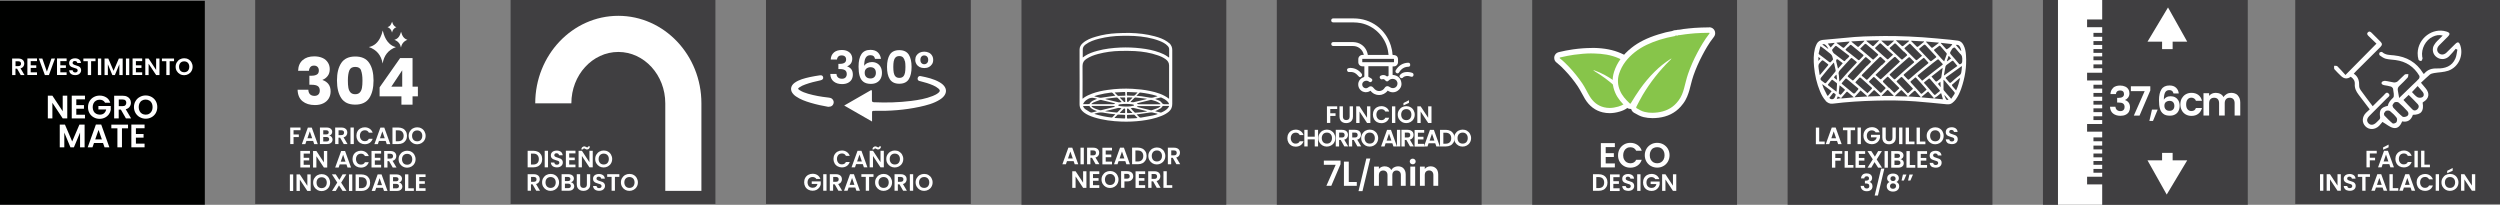
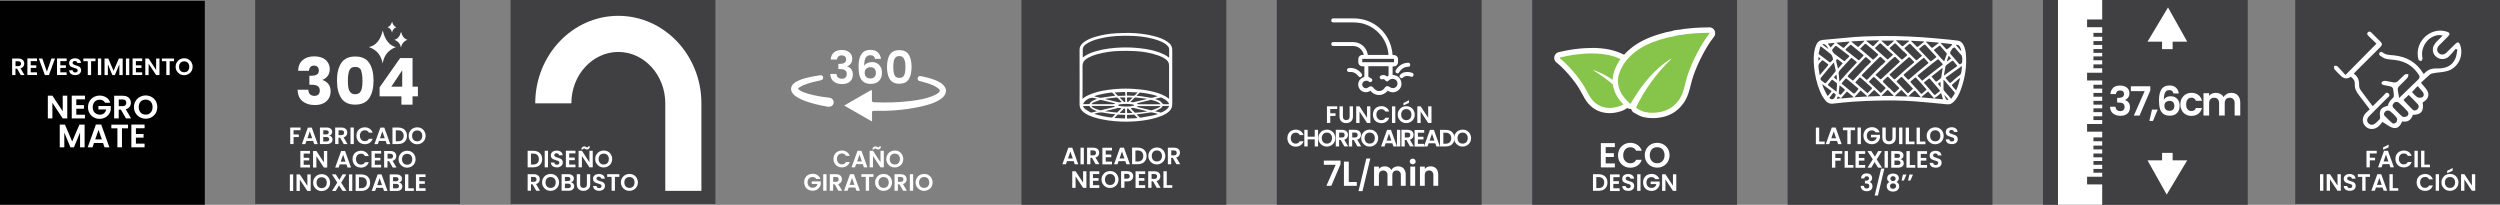
<svg xmlns="http://www.w3.org/2000/svg" id="Capa_2" data-name="Capa 2" viewBox="0 0 346.02 28.35">
  <rect x="0" y="0" width="346.02" height="28.35" fill="#808080" stroke="none" />
  <defs>
    <style>
      .cls-1 {
        fill: #87c54a;
      }

      .cls-2 {
        fill: #fff;
      }

      .cls-3 {
        fill: #000100;
      }

      .cls-4 {
        fill: #403f41;
      }
    </style>
  </defs>
  <g id="Capa_1-2" data-name="Capa 1">
    <g>
      <g>
        <rect class="cls-4" x="35.32" width="28.35" height="28.23" />
        <g>
          <path class="cls-2" d="m41.59,17.65v.37h-.96v.59h.73v.36h-.73v.97h-.46v-2.29h1.42Z" />
          <path class="cls-2" d="m43.33,19.51h-.92l-.15.44h-.48l.83-2.29h.54l.83,2.29h-.49l-.15-.44Zm-.12-.37l-.33-.96-.33.96h.67Z" />
          <path class="cls-2" d="m45.9,18.96c.08.11.13.23.13.36,0,.12-.03.23-.09.32s-.15.17-.26.22c-.11.05-.25.08-.41.08h-.99v-2.29h.95c.16,0,.29.03.4.08.11.05.2.12.26.21s.09.19.09.31c0,.13-.04.25-.11.33s-.17.15-.29.19c.13.02.24.09.32.19Zm-1.16-.36h.42c.11,0,.19-.02.25-.07.06-.05.09-.12.09-.21s-.03-.16-.09-.21c-.06-.05-.14-.08-.25-.08h-.42v.57Zm.73.89c.06-.05.09-.13.09-.22s-.03-.18-.1-.23-.15-.08-.27-.08h-.45v.62h.46c.11,0,.2-.03.26-.08Z" />
          <path class="cls-2" d="m47.58,19.94l-.51-.89h-.22v.89h-.46v-2.29h.86c.18,0,.33.03.45.09.13.06.22.15.28.25.06.11.09.22.09.36,0,.15-.04.29-.13.41-.09.12-.22.21-.39.25l.55.93h-.53Zm-.72-1.24h.39c.13,0,.22-.03.28-.09.06-.06.09-.14.09-.25s-.03-.19-.09-.24-.15-.09-.28-.09h-.39v.67Z" />
          <path class="cls-2" d="m48.97,17.65v2.29h-.46v-2.29h.46Z" />
          <path class="cls-2" d="m49.47,18.19c.1-.18.24-.32.42-.42s.38-.15.6-.15c.26,0,.48.07.68.2.19.13.33.31.41.54h-.53c-.05-.11-.13-.19-.22-.25s-.21-.08-.33-.08c-.13,0-.25.03-.36.09-.1.06-.19.15-.24.26-.06.11-.09.25-.09.4s.03.28.09.4.14.2.24.27c.1.06.22.09.36.09.12,0,.24-.03.33-.08s.17-.14.22-.25h.53c-.08.23-.21.42-.4.55-.19.13-.42.2-.68.2-.22,0-.42-.05-.6-.15s-.32-.24-.42-.42c-.1-.18-.15-.38-.15-.6s.05-.43.15-.61Z" />
          <path class="cls-2" d="m53.37,19.51h-.92l-.15.44h-.48l.83-2.29h.54l.83,2.29h-.49l-.15-.44Zm-.12-.37l-.33-.96-.33.96h.67Z" />
          <path class="cls-2" d="m55.76,17.79c.18.09.32.23.42.4s.15.38.15.61-.05.43-.15.6-.24.3-.42.4c-.18.09-.4.14-.64.14h-.8v-2.29h.8c.24,0,.45.05.64.14Zm-.09,1.56c.13-.13.2-.32.2-.55s-.07-.42-.2-.56-.32-.2-.56-.2h-.33v1.51h.33c.24,0,.43-.07.56-.2Z" />
          <path class="cls-2" d="m57.15,19.82c-.18-.1-.32-.24-.43-.42-.11-.18-.16-.38-.16-.61s.05-.42.16-.6c.11-.18.25-.32.43-.42s.38-.15.59-.15.42.05.59.15c.18.1.32.24.42.42.1.18.16.38.16.6s-.05.43-.16.61c-.1.18-.25.32-.43.42s-.38.15-.59.15-.41-.05-.59-.15Zm.96-.35c.11-.06.19-.15.25-.27.06-.12.09-.25.09-.4s-.03-.29-.09-.4c-.06-.11-.14-.2-.25-.26s-.23-.09-.37-.09-.26.03-.37.09-.19.15-.25.26c-.06.12-.09.25-.09.4s.03.29.09.4c.06.12.14.21.25.27.11.06.23.09.37.09s.26-.03.37-.09Z" />
          <path class="cls-2" d="m42.03,21.27v.57h.77v.36h-.77v.61h.87v.37h-1.33v-2.29h1.33v.37h-.87Z" />
          <path class="cls-2" d="m45.29,23.19h-.46l-1.04-1.57v1.57h-.46v-2.29h.46l1.04,1.58v-1.58h.46v2.29Z" />
          <path class="cls-2" d="m47.94,22.75h-.92l-.15.44h-.48l.83-2.29h.54l.83,2.29h-.49l-.15-.44Zm-.12-.37l-.33-.96-.33.96h.67Z" />
          <path class="cls-2" d="m48.93,21.43c.1-.18.24-.32.42-.42s.38-.15.6-.15c.26,0,.48.07.68.2.19.13.33.31.41.54h-.53c-.05-.11-.13-.19-.22-.25s-.21-.08-.33-.08c-.13,0-.25.03-.36.09-.1.06-.19.15-.24.26-.06.11-.09.25-.09.4s.03.28.09.4.14.2.24.27c.1.06.22.09.36.09.12,0,.24-.03.33-.08s.17-.14.22-.25h.53c-.08.23-.21.42-.4.55-.19.13-.42.2-.68.2-.22,0-.42-.05-.6-.15s-.32-.24-.42-.42c-.1-.18-.15-.38-.15-.6s.05-.43.15-.61Z" />
          <path class="cls-2" d="m51.88,21.27v.57h.77v.36h-.77v.61h.87v.37h-1.33v-2.29h1.33v.37h-.87Z" />
          <path class="cls-2" d="m54.36,23.19l-.51-.89h-.22v.89h-.46v-2.29h.86c.18,0,.33.03.45.09.13.06.22.15.28.25.06.11.09.22.09.36,0,.15-.04.29-.13.41-.09.12-.22.21-.39.25l.55.93h-.53Zm-.72-1.24h.39c.13,0,.22-.03.28-.09.06-.06.09-.14.09-.25s-.03-.19-.09-.24-.15-.09-.28-.09h-.39v.67Z" />
          <path class="cls-2" d="m55.76,23.06c-.18-.1-.32-.24-.43-.42-.11-.18-.16-.38-.16-.61s.05-.42.16-.6c.11-.18.25-.32.43-.42s.38-.15.59-.15.42.05.59.15c.18.1.32.24.42.42.1.18.16.38.16.6s-.05.43-.16.61c-.1.18-.25.32-.43.42s-.38.15-.59.15-.41-.05-.59-.15Zm.96-.35c.11-.06.19-.15.25-.27.06-.12.09-.25.09-.4s-.03-.29-.09-.4c-.06-.11-.14-.2-.25-.26s-.23-.09-.37-.09-.26.03-.37.09-.19.15-.25.26c-.06.12-.09.25-.09.4s.03.29.09.4c.06.12.14.21.25.27.11.06.23.09.37.09s.26-.03.37-.09Z" />
          <path class="cls-2" d="m40.58,24.14v2.29h-.46v-2.29h.46Z" />
          <path class="cls-2" d="m43,26.43h-.46l-1.04-1.57v1.57h-.46v-2.29h.46l1.04,1.58v-1.58h.46v2.29Z" />
          <path class="cls-2" d="m43.93,26.3c-.18-.1-.32-.24-.43-.42-.11-.18-.16-.38-.16-.61s.05-.42.16-.6c.11-.18.25-.32.43-.42s.38-.15.59-.15.42.05.59.15c.18.1.32.24.42.42.1.18.16.38.16.6s-.05.43-.16.61c-.1.18-.25.32-.43.42s-.38.15-.59.15-.41-.05-.59-.15Zm.96-.35c.11-.06.19-.15.25-.27.06-.12.09-.25.09-.4s-.03-.29-.09-.4c-.06-.11-.14-.2-.25-.26s-.23-.09-.37-.09-.26.03-.37.09-.19.15-.25.26c-.06.12-.09.25-.09.4s.03.29.09.4c.06.12.14.21.25.27.11.06.23.09.37.09s.26-.03.37-.09Z" />
          <path class="cls-2" d="m47.42,26.43l-.5-.77-.45.77h-.52l.73-1.16-.74-1.14h.53l.5.77.45-.77h.52l-.72,1.15.74,1.14h-.53Z" />
          <path class="cls-2" d="m48.76,24.14v2.29h-.46v-2.29h.46Z" />
          <path class="cls-2" d="m50.66,24.28c.18.09.32.23.42.4s.15.38.15.61-.05.43-.15.6-.24.3-.42.4c-.18.09-.4.14-.64.14h-.8v-2.29h.8c.24,0,.45.05.64.14Zm-.09,1.56c.13-.13.2-.32.2-.55s-.07-.42-.2-.56-.32-.2-.56-.2h-.33v1.51h.33c.24,0,.43-.07.56-.2Z" />
          <path class="cls-2" d="m52.99,25.99h-.92l-.15.44h-.48l.83-2.29h.54l.83,2.29h-.49l-.15-.44Zm-.12-.37l-.33-.96-.33.96h.67Z" />
          <path class="cls-2" d="m55.56,25.45c.08.11.13.23.13.36,0,.12-.03.23-.09.32s-.15.17-.26.22c-.11.05-.25.08-.41.08h-.99v-2.29h.95c.16,0,.29.03.4.08.11.05.2.12.26.21s.09.19.09.31c0,.13-.04.25-.11.33s-.17.15-.29.19c.13.02.24.09.32.19Zm-1.16-.36h.42c.11,0,.19-.02.25-.07.06-.05.09-.12.09-.21s-.03-.16-.09-.21c-.06-.05-.14-.08-.25-.08h-.42v.57Zm.73.89c.06-.05.09-.13.09-.22s-.03-.18-.1-.23-.15-.08-.27-.08h-.45v.62h.46c.11,0,.2-.03.26-.08Z" />
          <path class="cls-2" d="m56.52,26.06h.76v.36h-1.22v-2.29h.46v1.93Z" />
          <path class="cls-2" d="m58.03,24.51v.57h.77v.36h-.77v.61h.87v.37h-1.33v-2.29h1.33v.37h-.87Z" />
        </g>
        <g>
          <path class="cls-2" d="m41.89,8.32c.4-.35.93-.52,1.61-.52.45,0,.83.08,1.16.23s.56.37.73.64c.17.27.25.57.25.9,0,.39-.1.71-.3.96-.2.25-.43.42-.69.51v.04c.34.11.61.3.81.56s.3.6.3,1.01c0,.37-.09.7-.26.98-.17.28-.42.51-.75.67s-.71.24-1.16.24c-.72,0-1.29-.18-1.72-.53-.43-.35-.66-.88-.68-1.59h1.49c0,.26.08.47.22.62.14.15.35.23.63.23.23,0,.42-.07.54-.2.13-.13.19-.31.19-.53,0-.29-.09-.49-.27-.62-.18-.13-.48-.19-.88-.19h-.29v-1.25h.29c.31,0,.55-.05.74-.16.19-.1.28-.29.28-.56,0-.21-.06-.38-.18-.5-.12-.12-.28-.18-.49-.18-.23,0-.4.07-.51.21-.11.14-.18.31-.19.51h-1.5c.02-.64.23-1.13.63-1.48Z" />
          <path class="cls-2" d="m47.24,8.71c.4-.59,1.04-.89,1.93-.89s1.53.29,1.93.89c.4.59.6,1.4.6,2.43s-.2,1.85-.6,2.45c-.4.59-1.04.89-1.93.89s-1.53-.29-1.93-.89-.6-1.41-.6-2.45.2-1.83.6-2.43Zm2.75,1.04c-.13-.33-.4-.49-.82-.49s-.69.16-.82.49c-.13.33-.2.79-.2,1.39,0,.41.02.74.07,1.01s.15.48.29.64c.15.16.36.25.65.25s.5-.08.65-.25c.15-.16.24-.38.29-.64s.07-.6.07-1.01c0-.6-.07-1.07-.2-1.39Z" />
          <path class="cls-2" d="m52.54,13.33v-1.24l2.84-4.05h1.72v3.96h.74v1.33h-.74v1.16h-1.54v-1.16h-3.02Zm3.13-3.6l-1.51,2.27h1.51v-2.27Z" />
        </g>
        <g>
          <path class="cls-2" d="m51.06,6.51c.77-.16,1.25-.65,1.58-1.32.15-.3.25-.61.32-.93,0-.01,0-.02.01-.04.05.19.1.36.16.54.16.48.4.93.78,1.28.24.23.52.39.85.47,0,0,.02,0,.04.01-1.07.39-1.65,1.16-1.84,2.27-.2-1.14-.82-1.9-1.91-2.28Z" />
          <path class="cls-2" d="m56.39,5.51c-.5.19-.79.55-.89,1.07-.06-.25-.14-.47-.31-.66-.16-.19-.37-.32-.61-.41.57-.15.78-.59.93-1.11.14.51.34.94.88,1.11Z" />
          <path class="cls-2" d="m54.27,3c.09.32.21.63.59.76-.34.14-.53.4-.6.75-.08-.36-.27-.62-.63-.76.19-.05.34-.15.43-.3.09-.15.15-.31.22-.46Z" />
        </g>
      </g>
      <g>
        <rect class="cls-4" x="141.38" width="28.35" height="28.35" />
        <path class="cls-2" d="m161.86,5.98c.26.28.39.57.39.93,0,2.49,0,4.98,0,7.47,0,.44-.14.79-.47,1.07-.31.26-.66.45-1.04.6-.89.36-1.82.54-2.76.66-.9.11-1.81.15-2.71.12-1.31-.05-2.61-.2-3.87-.6-.49-.16-.96-.35-1.37-.66-.39-.3-.62-.66-.61-1.18.02-1.79,0-3.58,0-5.37,0-.72,0-1.44,0-2.15,0-.36.16-.65.43-.89.52-.47,1.16-.71,1.82-.9.94-.28,1.9-.43,2.88-.48.62-.03,1.24-.05,1.85-.04,1.15.03,2.29.16,3.41.46.63.17,1.24.38,1.77.76.1.07.2.16.27.22Zm-.05,7.69c0-.07,0-.11,0-.16,0-1.48,0-2.97,0-4.45,0-.4-.19-.65-.47-.86-.33-.24-.7-.41-1.09-.54-1.03-.36-2.09-.53-3.17-.59-.68-.04-1.37-.03-2.05-.02-1.03.02-2.04.16-3.04.42-.57.15-1.12.35-1.62.68-.35.23-.54.52-.54.97.02,1.46,0,2.92,0,4.38,0,.05,0,.09,0,.16.05-.03.09-.05.12-.07.03-.02.06-.06.09-.08.34-.23.71-.41,1.1-.55.71-.26,1.45-.42,2.2-.52,1.13-.16,2.26-.21,3.4-.15.82.05,1.63.13,2.43.3.92.2,1.83.46,2.62,1.07Zm0-5.69s.01-.07.01-.1c0-.36,0-.71,0-1.07,0-.17-.07-.31-.19-.44-.32-.35-.74-.55-1.17-.72-1.11-.42-2.27-.6-3.45-.67-.58-.03-1.15-.03-1.73-.02-1.07.01-2.12.14-3.16.4-.66.17-1.31.38-1.87.8-.24.18-.4.4-.39.73.01.31,0,.61,0,.92,0,.04,0,.08,0,.15.12-.08.21-.16.31-.22.52-.34,1.1-.54,1.7-.7,1.05-.29,2.13-.41,3.22-.46.94-.04,1.89,0,2.82.11.88.1,1.75.27,2.59.58.37.14.74.3,1.07.54.07.05.14.1.23.16Zm-1.19,6.73s-.01-.02-.02-.03c-.04,0-.08,0-.11,0-.96,0-1.93,0-2.89,0-.08,0-.16.05-.24.07,0,.01,0,.03,0,.04.03.01.06.03.09.03.6.15,1.2.3,1.81.44.05.01.1.02.14,0,.32-.11.64-.22.95-.35.1-.04.18-.13.27-.2Zm-.03-.29s.02-.03.02-.04c-.07-.06-.13-.12-.21-.16-.31-.19-.66-.3-1.01-.39-.04-.01-.1,0-.14,0-.59.14-1.18.29-1.78.44-.04,0-.07.02-.12.04.08.09.16.12.26.12.95,0,1.9,0,2.85,0,.04,0,.08,0,.12,0Zm-6.27-.07v-.04s-.05-.02-.07-.03c-.62-.15-1.23-.3-1.85-.45-.04-.01-.09-.01-.13,0-.31.11-.63.22-.93.35-.1.04-.18.13-.28.2,0,.01.01.02.02.04.04,0,.08,0,.11,0,.96,0,1.92,0,2.88,0,.08,0,.17-.05.25-.07Zm-3.23.33s-.01.02-.02.03c.04.04.07.08.11.11.32.22.68.34,1.05.43.06.01.13.02.19,0,.59-.14,1.18-.29,1.77-.44.04,0,.07-.02.11-.04,0-.02,0-.03,0-.05-.08-.02-.16-.06-.24-.06-.95,0-1.9,0-2.85,0-.04,0-.09,0-.13,0Zm6.21-1.43c.08.01.12.02.16.02.19.02.39.03.58.06.39.06.77.13,1.16.19.36.06.67-.13,1.01-.19-.03-.03-.07-.05-.11-.06-.73-.23-1.49-.37-2.25-.46-.04,0-.1,0-.13.02-.14.13-.27.26-.43.42Zm2.9,2.53s0-.03,0-.04c-.04-.01-.07-.02-.11-.03-.19-.05-.39-.1-.58-.14-.11-.02-.23-.02-.34,0-.55.08-1.1.16-1.64.24-.06,0-.12.02-.21.03.14.14.25.25.36.36.07.07.14.09.23.08.55-.1,1.1-.19,1.65-.3.22-.04.44-.12.66-.19Zm-8.72-2.48s0,.02,0,.04c.04.01.07.02.11.03.2.05.41.11.61.15.09.02.19.02.28,0,.56-.08,1.12-.16,1.69-.25.06,0,.12-.02.2-.03-.14-.14-.25-.24-.36-.36-.06-.07-.13-.09-.22-.07-.6.07-1.2.18-1.78.33-.18.05-.36.11-.54.16Zm2.89,2.52c-.07,0-.11-.01-.15-.02-.41-.05-.83-.07-1.23-.16-.47-.12-.92-.1-1.38.06-.02,0-.04,0-.05.01-.03,0-.05.02-.09.04.04.02.06.04.08.04.75.24,1.52.39,2.3.48.03,0,.07,0,.09-.02.14-.13.27-.27.43-.43Zm7.43-1.41c-.04-.19-.15-.31-.27-.42-.23-.21-.49-.36-.78-.48-.03-.01-.07-.03-.1-.02-.25.06-.49.12-.74.19,0,0,0,.01,0,.03.04.02.08.03.12.05.28.11.6.2.76.46.13.21.3.21.49.2.1,0,.19,0,.29,0,.08,0,.15,0,.24,0Zm.02.27s-.05-.02-.06-.02c-.26,0-.52,0-.78,0-.03,0-.07.04-.1.07-.07.08-.12.18-.2.24-.17.11-.36.2-.54.3-.08.04-.16.07-.25.11.03.02.04.03.05.03.23.06.46.12.69.17.03,0,.08,0,.11-.01.34-.15.67-.33.92-.62.06-.08.11-.17.17-.27Zm-11.92-.01c.07.2.18.35.34.46.19.13.39.25.59.37.12.08.25.1.4.05.16-.05.34-.09.5-.13.03,0,.05-.02.1-.04-.13-.05-.23-.09-.33-.13-.27-.12-.54-.26-.69-.54-.01-.02-.04-.04-.06-.04-.28,0-.55,0-.85,0Zm-.02-.26c.08,0,.12,0,.16,0,.19,0,.38,0,.57,0,.13,0,.22-.02.27-.15.01-.03.04-.06.07-.09.18-.19.41-.3.65-.39.07-.03.15-.06.22-.09,0-.01,0-.02,0-.03-.12-.03-.23-.06-.35-.09q-.44-.11-.85.11c-.21.11-.4.25-.55.44-.06.08-.1.17-.17.28Zm6.61-.33s0,.03,0,.04c.15,0,.3.05.44.02.57-.12,1.13-.27,1.7-.41.03,0,.06-.02.11-.04-.04-.02-.06-.03-.07-.03-.5-.06-1-.12-1.5-.17-.06,0-.14.03-.18.08-.15.14-.29.28-.43.43-.02.02-.05.05-.07.08Zm-3.49-.4v.03s.05.02.08.03c.57.14,1.15.29,1.72.42.13.03.28-.02.42-.03,0-.01,0-.02,0-.04-.03-.03-.05-.06-.08-.09-.13-.13-.26-.25-.38-.39-.09-.1-.19-.13-.31-.11-.41.05-.82.09-1.23.14-.07,0-.14.03-.21.04Zm5.73,1.74s0-.02,0-.03c-.02,0-.04-.02-.06-.02-.59-.15-1.18-.3-1.78-.43-.12-.03-.26.03-.39.04.18.22.37.41.56.6.02.02.07.02.1.02.28-.02.56-.04.84-.07.24-.03.48-.07.72-.1Zm-3.5-.43c-.19-.03-.33-.08-.5-.04-.53.14-1.07.26-1.6.39-.04.01-.09.02-.16.04.04.02.05.03.06.03.51.06,1.03.12,1.54.17.02,0,.05,0,.07-.02.19-.19.38-.37.59-.58Zm-.95,1.31s.03.03.03.03c.45.02.9.05,1.35.07.02,0,.07-.05.07-.08,0-.11,0-.22,0-.33,0-.07-.02-.1-.1-.1-.27,0-.55-.02-.82-.03-.04,0-.1,0-.13.02-.14.13-.28.27-.42.41Zm2.63-1.81s-.12-.04-.2-.05c-.55-.08-1.1-.08-1.66-.01-.07,0-.14.03-.2.05-.04.01-.06.05-.09.08.03.03.06.06.09.08.04.02.09.03.14.04.48.07.96.09,1.45.04.15-.02.3-.05.45-.09.06-.01.1-.05.02-.14Zm.51,1.85s0-.02.01-.03c-.14-.14-.28-.28-.42-.42-.02-.02-.07-.02-.11-.02-.28,0-.55.02-.83.03-.07,0-.09.02-.09.09,0,.1,0,.21,0,.31,0,.09.03.12.11.11.33-.01.65-.02.98-.04.12,0,.23-.02.35-.03Zm-1.66-3.12c0-.15-.02-.29-.02-.42,0-.07-.04-.08-.09-.07-.42.02-.85.04-1.27.06-.03,0-.05.01-.1.03.15.15.29.29.42.42.02.02.05.03.08.03.31,0,.63-.02.98-.03Zm1.68-.4s-.04-.03-.05-.03c-.45-.02-.9-.04-1.35-.06-.02,0-.06.05-.07.07,0,.11,0,.21,0,.32,0,.09.03.11.11.11.24,0,.47,0,.71.02.16.02.27-.03.37-.15.08-.1.18-.18.28-.28Zm-2.45,2.79s.02.02.02.02c.22,0,.44.02.66.02.02,0,.06-.05.06-.08,0-.15,0-.3,0-.45,0-.07-.03-.11-.1-.09-.05,0-.1.02-.13.06-.16.15-.31.31-.46.46-.02.02-.04.05-.06.07Zm1.75-2.09s-.06-.03-.07-.03c-.21,0-.41-.01-.62-.01-.02,0-.06.05-.06.09,0,.14,0,.29,0,.43,0,.04.02.1.03.1.05,0,.12.02.15-.01.19-.18.37-.37.57-.56Zm-.03,2.11s0-.02.01-.03c-.19-.19-.37-.38-.56-.56-.03-.03-.1-.02-.14-.01-.02,0-.03.06-.03.09,0,.14,0,.27,0,.41,0,.09.02.13.12.12.17-.01.33,0,.5-.01.04,0,.08,0,.12,0Zm-1.69-2.14s0,.02-.01.04c.02.02.04.05.06.07.15.15.3.3.45.46.06.06.12.08.23.03,0-.17-.01-.35-.02-.54,0-.02-.03-.06-.05-.06-.22,0-.45,0-.67,0Z" />
        <g>
          <path class="cls-2" d="m148.6,22.3h-.92l-.15.44h-.49l.83-2.3h.54l.83,2.3h-.49l-.15-.44Zm-.12-.37l-.33-.96-.33.96h.67Z" />
          <path class="cls-2" d="m150.01,20.44v2.3h-.46v-2.3h.46Z" />
          <path class="cls-2" d="m151.65,22.74l-.51-.9h-.22v.9h-.46v-2.3h.86c.18,0,.33.03.45.09.13.06.22.15.28.25.06.11.09.23.09.36,0,.15-.04.29-.13.41s-.22.21-.39.25l.55.93h-.53Zm-.72-1.24h.39c.12,0,.22-.03.28-.09s.09-.14.09-.25-.03-.19-.09-.25c-.06-.06-.16-.09-.28-.09h-.39v.68Z" />
          <path class="cls-2" d="m153.04,20.81v.58h.77v.37h-.77v.61h.87v.38h-1.33v-2.3h1.33v.38h-.87Z" />
          <path class="cls-2" d="m155.74,22.3h-.92l-.15.44h-.48l.83-2.3h.54l.83,2.3h-.49l-.15-.44Zm-.12-.37l-.33-.96-.33.96h.67Z" />
          <path class="cls-2" d="m158.13,20.58c.18.09.32.23.42.4.1.17.15.38.15.61s-.05.43-.15.6c-.1.17-.24.31-.42.4-.18.09-.4.14-.64.14h-.8v-2.3h.8c.24,0,.45.05.64.14Zm-.09,1.57c.13-.13.2-.32.2-.56s-.07-.43-.2-.56c-.13-.13-.32-.2-.56-.2h-.33v1.52h.33c.24,0,.43-.07.56-.2Z" />
          <path class="cls-2" d="m159.53,22.61c-.18-.1-.32-.24-.43-.42-.11-.18-.16-.38-.16-.61s.05-.42.16-.6c.11-.18.25-.32.43-.42.18-.1.38-.15.59-.15s.42.05.59.15.32.24.42.42c.1.18.16.38.16.6s-.05.43-.16.61c-.1.18-.25.32-.43.42-.18.1-.38.15-.59.15s-.41-.05-.59-.15Zm.96-.35c.11-.06.19-.15.25-.27.06-.12.09-.25.09-.41s-.03-.29-.09-.4c-.06-.12-.14-.2-.25-.27s-.23-.09-.37-.09-.26.03-.37.09-.19.15-.25.27-.09.25-.09.4.03.29.09.41c.06.12.14.21.25.27.11.06.23.09.37.09s.26-.03.37-.09Z" />
          <path class="cls-2" d="m162.83,22.74l-.51-.9h-.22v.9h-.46v-2.3h.86c.18,0,.33.03.45.09.13.06.22.15.28.25.06.11.09.23.09.36,0,.15-.04.29-.13.41s-.22.21-.39.25l.55.93h-.53Zm-.72-1.24h.39c.12,0,.22-.03.28-.09s.09-.14.09-.25-.03-.19-.09-.25c-.06-.06-.16-.09-.28-.09h-.39v.68Z" />
          <path class="cls-2" d="m150.37,26h-.46l-1.04-1.58v1.58h-.46v-2.3h.46l1.04,1.58v-1.58h.46v2.3Z" />
          <path class="cls-2" d="m151.28,24.07v.58h.77v.37h-.77v.61h.87v.38h-1.33v-2.3h1.33v.38h-.87Z" />
          <path class="cls-2" d="m153.05,25.87c-.18-.1-.32-.24-.43-.42-.11-.18-.16-.38-.16-.61s.05-.42.16-.6c.11-.18.25-.32.43-.42.18-.1.38-.15.59-.15s.42.05.59.15c.18.1.32.24.42.42.1.18.16.38.16.6s-.05.43-.16.61c-.1.18-.25.32-.43.42-.18.1-.38.15-.59.15s-.41-.05-.59-.15Zm.96-.35c.11-.06.19-.15.25-.27.06-.12.09-.25.09-.41s-.03-.29-.09-.4-.14-.2-.25-.27-.23-.09-.37-.09-.26.03-.37.09-.19.15-.25.27c-.06.12-.09.25-.09.4s.03.29.09.41c.06.12.14.21.25.27.11.06.23.09.37.09s.26-.03.37-.09Z" />
          <path class="cls-2" d="m156.75,24.75c-.06.11-.15.19-.27.26-.12.07-.28.1-.47.1h-.38v.88h-.46v-2.3h.85c.18,0,.33.03.46.09s.22.15.28.25.09.23.09.37c0,.12-.03.24-.09.35Zm-.48-.1c.06-.06.09-.14.09-.25,0-.22-.12-.34-.38-.34h-.37v.67h.37c.13,0,.22-.03.28-.09Z" />
          <path class="cls-2" d="m157.63,24.07v.58h.77v.37h-.77v.61h.87v.38h-1.33v-2.3h1.33v.38h-.87Z" />
          <path class="cls-2" d="m160.11,26l-.51-.9h-.22v.9h-.46v-2.3h.86c.18,0,.33.03.45.09.13.06.22.15.28.25.06.11.09.23.09.36,0,.15-.04.29-.13.41s-.22.21-.39.25l.55.93h-.53Zm-.72-1.24h.39c.12,0,.22-.03.28-.09s.09-.14.09-.25-.03-.19-.09-.25c-.06-.06-.16-.09-.28-.09h-.39v.68Z" />
          <path class="cls-2" d="m161.49,25.63h.76v.37h-1.22v-2.3h.46v1.93Z" />
        </g>
      </g>
      <g>
        <rect class="cls-4" x="247.42" width="28.35" height="28.35" />
        <path class="cls-2" d="m252.71,13.97c-.35-.38-.6-.84-.8-1.32-.46-1.1-.72-2.25-.83-3.43-.07-.84-.09-1.68.12-2.5.06-.22.15-.44.25-.65.18-.34.47-.51.85-.55,1.46-.13,2.92-.28,4.38-.4.86-.07,1.72-.09,2.57-.11,1.01-.02,2.02-.04,3.03-.02,1.28.03,2.57.08,3.85.17,1.28.09,2.56.22,3.83.34.35.03.7.08,1.05.13.36.06.59.29.75.6.24.45.32.94.35,1.43.11,1.58-.14,3.11-.66,4.6-.19.54-.42,1.05-.76,1.51-.13.18-.3.34-.48.48-.23.19-.5.2-.79.18-1.44-.14-2.88-.29-4.32-.4-1.83-.14-3.66-.15-5.49-.1-1.99.05-3.98.17-5.96.42-.39.05-.69-.12-.97-.38Zm14.98-.37c-.27-.31-.55-.62-.83-.94-.32.27-.62.52-.94.79.07.02.11.03.15.04.5.04,1,.09,1.49.13.04,0,.08-.02.12-.03.05.02.1.05.15.05.24.03.47.05.71.07.12.01.24.02.38.04-.09-.3-.16-.57-.24-.84-.04.01-.07.02-.09.03-.17.13-.33.28-.5.41-.12.09-.26.16-.39.24Zm-12.87,0s.09.03.14.02c.41-.03.81-.07,1.22-.11.12-.01.24-.03.4-.05-.32-.27-.6-.52-.89-.76-.02-.02-.1,0-.12.02-.25.29-.5.58-.75.86-.15-.08-.3-.15-.46-.24-.04.1-.08.2-.14.35.23-.04.41-.08.59-.11Zm9.79-5.37s0,0,0,0c-.07-.07-.15-.14-.21-.22-.1-.13-.19-.11-.3-.01-.39.35-.79.7-1.18,1.04-.21.18-.42.37-.62.55-.24.21-.47.43-.7.65-.07.06-.08.12,0,.19.17.16.34.33.51.49.08.08.14.07.23,0,.35-.33.71-.66,1.07-.98.14-.13.29-.25.43-.38.34-.29.68-.58,1.03-.87.08-.07.08-.13,0-.2-.09-.08-.17-.17-.26-.26Zm-.82,2.5h0c.09.09.17.17.26.26.06.06.11.07.18,0,.33-.29.66-.58.99-.86.29-.24.58-.48.87-.72.25-.2.5-.4.75-.61.06-.05.11-.1.03-.17-.18-.19-.35-.38-.52-.57-.06-.07-.11-.07-.18,0-.13.11-.27.21-.4.32-.38.31-.75.63-1.12.94-.37.32-.74.64-1.11.96-.08.07-.07.12,0,.19.09.09.17.17.26.26Zm2.13.3c.04.07.09.18.2.09.17-.14.33-.28.5-.41.32-.26.64-.51.96-.76.41-.32.83-.64,1.25-.96.08-.06.08-.11.02-.17-.17-.19-.34-.39-.52-.57-.03-.03-.12-.04-.15-.02-.46.35-.92.7-1.37,1.07-.44.35-.87.72-1.31,1.07-.1.08-.1.14-.02.22.15.15.3.3.45.45Zm-7.52-1.9s0,0,0,0c.16-.16.33-.33.49-.49.08-.08.09-.13,0-.21-.19-.15-.37-.31-.55-.47-.08-.07-.13-.07-.2,0-.69.72-1.38,1.45-2.07,2.17-.1.11-.19.22-.29.33-.06.07-.06.12.01.18.19.15.38.3.57.45.09.08.14.05.21-.03.61-.65,1.21-1.3,1.82-1.95Zm1.18,1.24c.23.21.44.41.66.59.02.02.1,0,.13-.02.16-.14.31-.29.47-.43.64-.59,1.27-1.18,1.91-1.77.07-.07.14-.14.22-.22-.22-.22-.42-.43-.63-.63-.03-.02-.12-.02-.15,0-.24.2-.47.4-.69.61-.59.57-1.18,1.15-1.77,1.72-.04.04-.08.08-.14.14Zm.85-1.37s.02.02.03.03c.14-.14.28-.29.43-.43.08-.07.08-.12,0-.19-.18-.16-.36-.31-.52-.48-.09-.09-.15-.08-.24,0-.3.3-.61.59-.91.89-.49.49-.97,1-1.47,1.49-.1.1-.09.16.02.24.17.13.33.26.48.41.1.1.17.1.26,0,.22-.24.45-.48.68-.71.41-.42.83-.83,1.24-1.24Zm-5.85,2.29c.05-.05.07-.06.09-.08.35-.4.7-.8,1.06-1.19.4-.44.8-.87,1.21-1.3.07-.07.07-.12,0-.18-.2-.15-.39-.31-.58-.47-.07-.06-.13-.06-.19,0-.14.16-.29.32-.44.48-.35.38-.69.76-1.05,1.14-.18.19-.26.39-.18.65.03.1.02.2.03.3.02.2.03.41.05.64Zm-.77-2.64c-.3.34-.58.65-.85.98-.3.36-.59.73-.89,1.08-.14.17-.14.31.04.45.13.1.27.18.39.29.12.11.2.07.29-.04.41-.5.82-.99,1.23-1.49.04-.05.06-.13.05-.19-.06-.32-.13-.63-.21-.94,0-.04-.03-.07-.05-.13Zm9.71-1.51l-.02.02c-.36-.36-.71-.71-1.07-1.07-.1-.1-.18-.11-.29,0-.16.16-.34.32-.52.46-.11.08-.08.14,0,.21.46.43.91.86,1.37,1.29.06.06.12.12.19.17.03.02.1.03.13,0,.21-.17.41-.35.61-.52.07-.06.06-.11,0-.17-.13-.13-.26-.26-.4-.4Zm2.51.58c-.18-.18-.33-.33-.49-.49-.37-.37-.73-.74-1.1-1.11-.05-.05-.1-.11-.18-.04-.2.17-.41.35-.61.52-.07.06-.08.11,0,.18.5.5,1,1,1.5,1.5.06.06.12.07.18.02.22-.18.44-.37.7-.58Zm-10.25-1.23h0c-.08.08-.17.17-.25.25-.13.13-.12.15.03.27.18.14.36.28.54.42.36.29.72.58,1.09.87.03.03.13.04.15.01.2-.19.39-.38.57-.58.02-.02,0-.12-.02-.14-.51-.43-1.03-.85-1.55-1.27-.2-.16-.2-.16-.38.02-.06.06-.11.11-.17.17Zm6.23,1.08c-.2-.18-.37-.33-.54-.48-.38-.34-.75-.69-1.12-1.04-.08-.07-.14-.08-.22,0-.18.18-.37.35-.55.52-.07.07-.07.11,0,.18.33.29.65.58.97.87.21.19.42.38.64.56.03.03.11.04.13.02.22-.19.44-.4.69-.62Zm4.68-1.14h0c-.05-.06-.12-.1-.16-.16-.1-.13-.19-.11-.3-.02-.18.15-.36.3-.54.44-.08.06-.09.11-.02.18.49.51.97,1.02,1.46,1.54.07.07.13.08.21.02.17-.14.35-.27.53-.41.17-.13.17-.13.03-.28-.4-.43-.8-.87-1.21-1.3Zm-9.23.31s.05.06.07.07c.32.27.64.54.96.81.22.18.43.37.64.55.06.05.12.12.21.03.17-.16.34-.32.51-.48.15-.14.15-.15-.01-.29-.22-.2-.45-.39-.67-.59-.29-.25-.57-.49-.87-.73-.04-.03-.15-.06-.18-.03-.23.21-.44.43-.67.66Zm-1.83,1.41s0,0,0,0c.08-.08.17-.16.25-.25.11-.12.11-.15-.03-.25-.24-.19-.48-.38-.73-.56-.3-.23-.61-.46-.91-.69-.08-.06-.15-.07-.23.02-.12.14-.25.28-.37.42-.03.03-.04.1-.03.13.08.21.18.4.38.52.09.05.17.13.25.19.32.24.64.49.96.73.08.06.15.08.22-.03.06-.09.15-.16.23-.24Zm9.13,4.14c-.03-.05-.05-.09-.08-.12-.47-.49-.94-.98-1.41-1.48-.06-.06-.11-.06-.17,0-.18.16-.36.33-.54.49-.07.06-.07.11,0,.18.16.16.31.32.46.48.31.33.62.65.93.98.05.05.1.12.19.05.21-.19.42-.38.63-.57Zm2.9.75c.09.13.15.12.23.05.15-.14.32-.26.48-.39.17-.13.17-.14.03-.3-.43-.5-.86-.99-1.28-1.49-.06-.07-.1-.07-.18-.01-.19.16-.39.32-.59.47-.07.06-.05.11,0,.17.07.08.14.15.21.22.37.44.75.87,1.09,1.28Zm-8.66-2.09h0c-.08.08-.15.16-.24.24-.09.08-.1.15,0,.23.16.14.32.29.48.44.32.3.64.6.96.91.09.09.16.09.25,0,.14-.16.29-.31.45-.45.1-.09.09-.16,0-.25-.15-.13-.29-.27-.43-.4-.33-.31-.65-.62-.98-.93-.1-.09-.18-.12-.27,0-.06.08-.14.14-.21.22Zm7.65,1.45c-.07-.09-.13-.17-.19-.24-.21-.24-.42-.48-.63-.71-.2-.22-.4-.44-.6-.66-.07-.08-.13-.11-.22-.01-.14.14-.3.27-.46.39-.16.13-.17.16-.02.32.39.42.78.85,1.17,1.27.07.08.15.21.23.22.08,0,.18-.1.26-.17.15-.13.3-.26.46-.4Zm-9.77.33c.07-.08.18-.21.3-.34.06-.06.05-.11,0-.16-.03-.03-.07-.06-.1-.09-.49-.41-.98-.81-1.46-1.22-.09-.08-.15-.07-.22.01-.15.18-.3.36-.45.53-.07.08-.06.12.02.18.48.4.96.8,1.44,1.2.21.17.21.17.49-.11Zm1.59.17c.21-.21.39-.4.58-.58.07-.07.07-.14,0-.2-.09-.07-.17-.14-.25-.22-.42-.38-.84-.75-1.26-1.13-.07-.06-.13-.07-.19,0-.17.19-.34.37-.51.56-.07.07-.02.12.03.16.32.28.64.56.95.84.22.19.43.37.66.57Zm2.99-.75s0,0,.01-.01c.21.21.42.42.63.63.05.05.09.1.16.03.18-.17.37-.34.56-.51.06-.05.08-.1.01-.16-.49-.49-.98-.98-1.47-1.47-.06-.06-.11-.07-.17,0-.17.16-.33.32-.51.48-.1.09-.09.16,0,.26.26.25.51.5.76.76Zm-9.47-5.74s-.05.04-.05.05c-.08.31-.16.62-.23.94,0,.04.05.11.09.14.19.15.39.29.58.43.26.2.52.4.78.6.12.09.2.08.29-.04.06-.08.13-.15.2-.23.03-.03.07-.08.06-.11-.08-.26-.11-.54-.34-.72-.27-.21-.53-.43-.8-.64-.19-.14-.38-.28-.57-.42Zm19.56,2.77s-.03-.01-.04-.02c-.09.06-.18.12-.27.19-.63.45-1.25.9-1.88,1.35-.07.05-.08.1-.02.17.12.15.24.29.37.44.2.22.21.22.44.01.25-.23.5-.47.77-.67.51-.38.52-.38.59-1.01.02-.15.03-.31.04-.46Zm-1.34-2.45c-.07.13-.15.28-.24.42-.11.16-.06.27.06.4.17.19.34.39.51.58.21.24.41.49.62.73.02.03.08.05.11.04.25-.09.32-.2.32-.47,0-.03,0-.06,0-.09.02-.35,0-.68-.31-.91-.01,0-.02-.03-.03-.04-.22-.26-.44-.52-.66-.77-.03-.03-.11-.05-.15-.04-.07.03-.13.09-.22.15Zm-.15,6.95c.16-.23.28-.43.43-.63.1-.13.07-.24-.03-.35-.43-.5-.85-.99-1.28-1.49-.05-.05-.1-.1-.16-.17-.02.05-.03.06-.03.08,0,.42,0,.85.01,1.27,0,.05.04.11.08.16.14.18.29.35.44.52.17.19.33.37.54.6Zm-.97-5.19c.12-.35.25-.68.36-1.01,0-.03-.01-.08-.03-.11-.28-.33-.57-.65-.85-.98-.08-.09-.14-.08-.23,0-.19.15-.38.3-.58.44-.1.07-.1.11-.02.2.34.37.67.75,1.01,1.13.11.12.22.23.35.35Zm-.05,1.93s.03.01.05.02c.6-.43,1.21-.87,1.83-1.31-.19-.22-.36-.43-.53-.64-.08-.1-.14-.11-.24-.04-.23.17-.45.34-.68.5-.13.09-.2.2-.22.35-.06.38-.13.75-.2,1.13Zm-17.18-.06h.05c.16-.19.33-.38.49-.58.21-.25.41-.5.62-.74.06-.07.05-.11-.02-.16-.18-.14-.36-.28-.54-.42-.22-.16-.23-.16-.42.05-.39.43-.39.43-.32,1,.04.28.09.56.13.85Zm17.01-.92l-.04-.02c-.5.39-.99.77-1.5,1.17.19.23.37.42.53.62.08.1.16.1.25.03.14-.11.28-.22.42-.33.11-.09.17-.2.18-.35.04-.33.09-.65.14-.97,0-.05.01-.1.02-.16Zm-14.7,3.26s.03-.05.03-.07c.02-.35.05-.69.06-1.04,0-.04-.04-.09-.08-.12-.16-.13-.33-.25-.49-.38-.09-.08-.15-.06-.21.02-.15.18-.3.36-.45.55-.06.07-.05.12.03.17.22.17.44.35.67.52.14.11.29.23.44.34Zm17.13-1.9c-.08.05-.14.07-.18.1-.25.22-.51.44-.76.67-.07.07-.2.13-.2.2,0,.08.1.18.16.26.13.16.27.31.42.49.26-.56.42-1.12.56-1.72Zm-17.1-4.9s0,.03,0,.05c.3.22.59.45.89.66.03.02.12,0,.15-.03.22-.22.44-.45.65-.67.03-.04.06-.08.09-.12,0-.01-.01-.03-.02-.04-.59.05-1.17.1-1.76.15Zm-1.95,5.76s-.03.02-.04.03c.06.17.12.35.19.52.15.32.32.64.48.96.03.05.07.14.15.06.17-.19.32-.4.48-.61-.43-.33-.85-.64-1.26-.95Zm8.13-6.04s.05.06.09.09c.23.2.46.39.68.6.1.09.17.08.26,0,.17-.15.34-.3.51-.45.09-.08.18-.17.24-.24-.57,0-1.16,0-1.77,0Zm-4.13.11s.02.06.02.06c.27.22.55.44.82.66.08.07.14.04.21-.03.22-.23.45-.45.67-.67.03-.03.04-.06.09-.12-.63.04-1.22.07-1.81.1Zm8.01-.11c-.62-.02-1.22-.04-1.82-.05,0,.05,0,.06.01.06.26.25.52.5.79.74.03.03.12.02.16,0,.27-.21.53-.43.79-.65.02-.01.03-.04.06-.09Zm4.09.34s-.01-.04-.02-.06c-.58-.05-1.16-.1-1.74-.15,0,.05,0,.06,0,.06.24.26.49.52.74.78.03.03.12.03.15,0,.17-.11.33-.24.5-.37.12-.09.25-.18.37-.28Zm-11.67,7.5c.61-.04,1.18-.07,1.79-.11-.34-.3-.63-.56-.95-.84-.29.32-.55.62-.85.95Zm3.44-7.89c-.6.02-1.19.04-1.82.05.05.06.06.09.09.11.26.22.52.44.78.64.03.02.12,0,.15-.02.26-.25.51-.51.79-.79Zm6.18.21s0-.03-.01-.05c-.59-.03-1.17-.06-1.76-.09,0,.02,0,.03-.01.05.26.26.52.53.79.78.02.02.1.02.13,0,.09-.05.16-.12.24-.18.21-.17.42-.34.63-.51Zm-.43,7.69c-.27-.31-.51-.58-.75-.86-.07-.08-.14-.06-.21,0-.14.13-.29.25-.43.38-.12.11-.23.23-.36.36.58.04,1.14.07,1.75.11Zm-1.88-.11s.02-.03.03-.05c-.25-.25-.51-.5-.75-.76-.08-.09-.14-.1-.23,0-.13.14-.28.26-.42.39-.12.11-.23.23-.37.37.6.02,1.17.03,1.75.05Zm-3.72-.05s-.02-.06-.03-.07c-.26-.24-.51-.49-.77-.73-.07-.06-.11-.03-.17.02-.26.26-.52.52-.77.77,0,.02.02.03.03.05.56-.02,1.13-.03,1.7-.05Zm1.83-.04s0-.03-.02-.04c-.24-.25-.49-.49-.74-.74-.07-.07-.12-.04-.18.02-.23.23-.46.46-.68.69-.02.02-.03.05-.05.08.56,0,1.1,0,1.66,0Zm8.13-7.16c-.54-.06-1.06-.12-1.59-.18l-.02.04c.25.28.5.56.75.83.02.02.1.02.13,0,.27-.18.54-.35.72-.7Zm-15.62,5.7c-.04.38-.1.74-.11,1.1,0,.07.14.15.23.21.02.01.1-.06.14-.1.11-.12.22-.25.33-.38.2-.21.2-.21-.02-.38-.03-.02-.05-.05-.08-.07-.16-.12-.31-.25-.48-.38Zm.45-3.06c-.24-.18-.45-.35-.67-.51-.05-.03-.15-.07-.16-.05-.05.06-.09.14-.1.21,0,.09.04.19.06.28.06.26.13.52.2.82.23-.26.44-.49.66-.75Zm-.99,4.3c-.09-.06-.15-.1-.2-.15-.07-.07-.13-.06-.19.02-.14.18-.28.37-.43.54-.07.08-.04.12.02.17.21.18.54.12.66-.13.05-.1.1-.21.13-.32.02-.05,0-.11,0-.14Zm-.69-6.48c.19-.21.36-.41.54-.6,0-.01-.02-.03-.02-.04-.29.03-.59.06-.92.1.15.2.27.36.4.54Zm18.03.48l.05-.02c-.06-.26-.12-.53-.32-.72-.11-.11-.26-.12-.45-.1.26.3.5.57.73.85Zm-1.66.7s-.04,0-.05,0l-.24.69.05.04c.18-.13.35-.26.53-.39-.11-.13-.2-.24-.29-.34Zm-1.18,3.56c-.08.07-.2.16-.3.25-.02.01-.03.06-.02.08.11.13.22.26.36.43-.01-.29-.02-.52-.04-.75Zm-14.39-.96s-.04,0-.05,0c-.09.1-.18.19-.26.29-.02.03-.03.11,0,.13.11.1.23.18.35.27.01,0,.03-.02.04-.03-.02-.22-.04-.44-.07-.66Zm-1.92-4.23s0,.04-.01.06c.25.19.51.38.76.57.01-.01.03-.03.04-.04-.15-.22-.28-.47-.54-.59-.07-.03-.17,0-.25,0Zm16.91,7.06s-.04.02-.06.04c.07.16.13.32.21.47.08.15.18.17.37.11-.18-.21-.35-.41-.52-.61Zm-17.49-5.3c0,.2,0,.36,0,.55.09-.1.17-.19.25-.28.02-.02.02-.08,0-.09-.08-.06-.16-.11-.24-.17Z" />
        <g>
          <path class="cls-2" d="m251.79,19.59h.76v.37h-1.22v-2.3h.46v1.93Z" />
          <path class="cls-2" d="m254.25,19.51h-.92l-.15.44h-.48l.83-2.3h.54l.83,2.3h-.49l-.15-.44Zm-.12-.37l-.33-.96-.33.96h.67Z" />
          <path class="cls-2" d="m256.76,17.65v.37h-.61v1.93h-.46v-1.93h-.61v-.37h1.69Z" />
          <path class="cls-2" d="m257.56,17.65v2.3h-.46v-2.3h.46Z" />
          <path class="cls-2" d="m259.62,18.34c-.05-.1-.12-.17-.22-.22s-.2-.08-.32-.08c-.14,0-.26.03-.36.09s-.19.15-.25.26c-.06.11-.09.25-.09.4s.03.29.09.4.14.2.25.26.23.09.38.09c.18,0,.32-.05.43-.14.11-.09.19-.22.22-.39h-.79v-.35h1.25v.4c-.03.16-.1.31-.2.45-.1.14-.23.25-.39.33-.16.08-.34.12-.54.12-.22,0-.42-.05-.6-.15-.18-.1-.32-.24-.42-.42s-.15-.38-.15-.61.05-.43.15-.61c.1-.18.24-.32.42-.42.18-.1.38-.15.6-.15.26,0,.48.06.68.19.19.13.32.3.4.53h-.53Z" />
          <path class="cls-2" d="m261,17.65v1.42c0,.16.04.28.12.36.08.08.2.12.34.12s.26-.04.35-.12c.08-.08.12-.2.12-.36v-1.42h.46v1.42c0,.2-.04.36-.13.5-.08.13-.2.24-.34.3-.14.07-.3.1-.47.1s-.33-.03-.47-.1c-.14-.07-.25-.17-.33-.3-.08-.14-.12-.3-.12-.5v-1.42h.46Z" />
          <path class="cls-2" d="m263.31,17.65v2.3h-.46v-2.3h.46Z" />
          <path class="cls-2" d="m264.22,19.59h.76v.37h-1.22v-2.3h.46v1.93Z" />
          <path class="cls-2" d="m265.73,19.59h.76v.37h-1.22v-2.3h.46v1.93Z" />
          <path class="cls-2" d="m267.26,19.82c-.18-.1-.32-.24-.43-.42-.11-.18-.16-.38-.16-.61s.05-.42.16-.6c.11-.18.25-.32.43-.42.18-.1.38-.15.59-.15s.42.05.59.15c.18.1.32.24.42.42.1.18.16.38.16.6s-.05.43-.16.61c-.1.18-.25.32-.43.42-.18.1-.38.15-.59.15s-.41-.05-.59-.15Zm.96-.35c.11-.06.19-.15.25-.27.06-.12.09-.25.09-.41s-.03-.29-.09-.4c-.06-.12-.14-.2-.25-.27s-.23-.09-.37-.09-.26.03-.37.09c-.11.06-.19.15-.25.27-.06.12-.09.25-.09.4s.03.29.09.41c.06.12.14.21.25.27.11.06.23.09.37.09s.26-.03.37-.09Z" />
          <path class="cls-2" d="m269.73,19.89c-.13-.05-.23-.13-.3-.24-.08-.1-.11-.22-.12-.37h.49c0,.09.04.17.1.22.06.05.14.08.25.08s.19-.03.25-.08c.06-.05.09-.12.09-.2,0-.07-.02-.12-.06-.17-.04-.04-.09-.08-.16-.1s-.15-.05-.26-.08c-.15-.04-.27-.09-.36-.13-.09-.04-.17-.11-.24-.19-.07-.09-.1-.2-.1-.35,0-.14.03-.25.1-.36.07-.1.16-.18.29-.23.12-.05.26-.08.42-.08.24,0,.43.06.58.17.15.12.23.28.25.48h-.51c0-.08-.04-.14-.1-.2-.06-.05-.15-.08-.25-.08-.09,0-.16.02-.22.07-.05.05-.08.11-.08.2,0,.06.02.11.06.15s.09.07.15.1c.06.03.15.05.26.09.15.04.27.09.37.13.09.04.18.11.24.2.07.09.1.2.1.35,0,.12-.03.24-.09.34-.06.11-.16.19-.28.25-.12.06-.27.09-.44.09-.16,0-.3-.03-.43-.08Z" />
          <path class="cls-2" d="m254.98,20.91v.37h-.96v.59h.74v.37h-.74v.97h-.46v-2.3h1.42Z" />
          <path class="cls-2" d="m255.77,22.84h.76v.37h-1.22v-2.3h.46v1.93Z" />
          <path class="cls-2" d="m257.28,21.28v.58h.77v.37h-.77v.61h.87v.38h-1.33v-2.3h1.33v.38h-.87Z" />
          <path class="cls-2" d="m259.95,23.21l-.5-.77-.45.77h-.52l.73-1.16-.74-1.14h.53l.5.77.45-.77h.52l-.72,1.16.74,1.14h-.53Z" />
          <path class="cls-2" d="m261.3,20.91v2.3h-.46v-2.3h.46Z" />
          <path class="cls-2" d="m263.38,22.22c.08.11.12.23.12.36,0,.12-.03.23-.09.33-.06.09-.15.17-.26.22-.11.05-.25.08-.4.08h-.99v-2.3h.95c.16,0,.29.03.4.08.11.05.2.12.26.21s.09.19.09.31c0,.13-.04.25-.11.34s-.17.15-.29.19c.13.02.24.09.32.19Zm-1.16-.37h.42c.11,0,.2-.02.25-.07.06-.05.09-.12.09-.21s-.03-.16-.09-.21c-.06-.05-.14-.08-.25-.08h-.42v.58Zm.73.9c.06-.05.09-.13.09-.22s-.03-.18-.1-.23c-.07-.06-.16-.08-.27-.08h-.46v.62h.46c.11,0,.2-.03.26-.08Z" />
          <path class="cls-2" d="m264.33,22.84h.76v.37h-1.22v-2.3h.46v1.93Z" />
          <path class="cls-2" d="m265.85,21.28v.58h.77v.37h-.77v.61h.87v.38h-1.33v-2.3h1.33v.38h-.87Z" />
          <path class="cls-2" d="m267.5,23.15c-.13-.05-.23-.13-.3-.24-.08-.1-.11-.22-.12-.37h.49c0,.09.04.17.1.22.06.05.14.08.25.08s.19-.03.25-.08c.06-.05.09-.12.09-.2,0-.07-.02-.12-.06-.17-.04-.04-.09-.08-.16-.1s-.15-.05-.26-.08c-.15-.04-.27-.09-.36-.13-.09-.04-.17-.11-.24-.19-.07-.09-.1-.2-.1-.35,0-.14.03-.25.1-.36.07-.1.16-.18.29-.23.12-.05.26-.08.42-.08.24,0,.43.06.58.17.15.12.23.28.25.48h-.51c0-.08-.04-.14-.1-.2-.06-.05-.15-.08-.25-.08-.09,0-.16.02-.22.07-.05.05-.08.11-.08.2,0,.06.02.11.06.15s.09.07.15.1c.06.03.15.05.26.09.15.04.27.09.37.13.09.04.18.11.24.2.07.09.1.2.1.35,0,.12-.03.24-.09.34-.06.11-.16.19-.28.25-.12.06-.27.09-.44.09-.16,0-.3-.03-.43-.08Z" />
          <path class="cls-2" d="m257.79,24.18c.14-.12.33-.18.57-.18.16,0,.3.03.41.08.12.06.2.13.26.23.06.1.09.2.09.33,0,.14-.04.25-.11.35s-.16.16-.25.19h0c.13.05.23.12.3.22.07.1.11.23.11.39,0,.13-.03.25-.09.35-.06.1-.15.18-.27.24-.12.06-.26.09-.42.09-.25,0-.45-.06-.61-.19-.16-.13-.24-.31-.25-.55h.45c0,.11.04.19.11.26.07.07.16.1.29.1.11,0,.2-.03.26-.09s.09-.14.09-.24c0-.13-.04-.23-.12-.28-.08-.06-.21-.09-.39-.09h-.1v-.38h.1c.31,0,.47-.1.47-.31,0-.09-.03-.17-.08-.22s-.14-.08-.24-.08-.18.03-.24.08c-.06.06-.09.13-.1.21h-.45c.01-.22.09-.39.23-.51Z" />
          <path class="cls-2" d="m260.81,23.34l-.89,3.72h-.45l.89-3.72h.45Z" />
          <path class="cls-2" d="m261.2,24.66c0-.12.03-.23.09-.32s.15-.18.27-.23c.12-.06.27-.09.45-.09s.32.03.45.09.21.14.27.23.09.21.09.32-.03.23-.09.32c-.06.09-.14.16-.24.21.12.05.21.13.28.23.07.1.1.22.1.36,0,.15-.04.28-.11.39-.08.11-.18.2-.31.26-.13.06-.28.09-.45.09s-.31-.03-.44-.09-.23-.14-.31-.26c-.08-.11-.11-.24-.11-.39,0-.14.03-.26.1-.36.07-.1.16-.18.28-.23-.22-.11-.33-.29-.33-.53Zm.51.83c-.08.06-.12.16-.12.27,0,.11.04.2.11.27s.18.1.31.1.23-.04.31-.11c.07-.07.11-.16.11-.27,0-.12-.04-.21-.12-.27-.08-.07-.18-.1-.3-.1s-.23.03-.3.1Zm.57-1.01c-.07-.06-.15-.09-.27-.09s-.2.03-.26.09c-.07.06-.1.14-.1.25,0,.1.03.18.1.24s.15.09.26.09.19-.03.26-.09.1-.14.1-.24c0-.11-.03-.19-.1-.25Z" />
          <path class="cls-2" d="m263.39,24.16h.48l-.36.83h-.32l.19-.83Z" />
          <path class="cls-2" d="m264.29,24.16h.48l-.36.83h-.32l.19-.83Z" />
        </g>
      </g>
      <g>
-         <rect class="cls-4" x="106.02" width="28.35" height="28.23" />
        <g>
          <path class="cls-2" d="m115.51,21.4c.1-.18.24-.32.42-.42s.38-.15.6-.15c.26,0,.48.07.67.2.19.13.33.31.41.54h-.53c-.05-.11-.13-.19-.22-.25s-.21-.08-.33-.08c-.13,0-.25.03-.36.09s-.19.15-.24.26c-.06.11-.09.25-.09.4s.03.28.09.4c.06.12.14.2.24.27s.22.09.36.09c.12,0,.24-.03.33-.08s.17-.14.22-.25h.53c-.08.23-.21.42-.4.55-.19.13-.42.2-.68.2-.22,0-.42-.05-.6-.15s-.32-.24-.42-.42c-.1-.18-.15-.38-.15-.6s.05-.43.15-.61Z" />
          <path class="cls-2" d="m119.41,22.72h-.92l-.15.44h-.48l.83-2.29h.54l.83,2.29h-.49l-.15-.44Zm-.12-.37l-.33-.96-.33.96h.67Z" />
          <path class="cls-2" d="m122.33,23.16h-.46l-1.04-1.57v1.57h-.46v-2.29h.46l1.04,1.58v-1.58h.46v2.29Zm-1.44-2.79c.07-.07.16-.11.27-.11.05,0,.09,0,.12.02s.07.03.12.06c.07.04.12.06.16.06.08,0,.13-.05.14-.14h.25c-.02.14-.07.25-.14.32-.07.07-.16.11-.27.11-.05,0-.09,0-.12-.02s-.07-.03-.12-.06c-.06-.04-.12-.07-.17-.07-.08,0-.13.05-.15.14h-.24c.02-.14.07-.25.14-.32Z" />
          <path class="cls-2" d="m123.26,23.03c-.18-.1-.32-.24-.43-.42-.11-.18-.16-.38-.16-.61s.05-.42.16-.6c.11-.18.25-.32.43-.42.18-.1.38-.15.59-.15s.42.05.59.15.32.24.42.42c.1.18.16.38.16.6s-.05.43-.16.61c-.1.18-.25.32-.43.42-.18.1-.38.15-.59.15s-.41-.05-.59-.15Zm.96-.35c.11-.06.19-.15.25-.27.06-.12.09-.25.09-.4s-.03-.29-.09-.4c-.06-.11-.14-.2-.25-.26s-.23-.09-.37-.09-.26.03-.37.09-.19.15-.25.26c-.06.12-.09.25-.09.4s.03.29.09.4c.06.12.14.21.25.27.11.06.23.09.37.09s.26-.03.37-.09Z" />
          <path class="cls-2" d="m113.01,24.8c-.05-.1-.12-.17-.22-.22-.09-.05-.2-.08-.32-.08-.14,0-.26.03-.36.09-.11.06-.19.15-.25.26-.06.11-.09.25-.09.39s.03.29.09.4c.06.11.14.2.25.26.11.06.23.09.38.09.18,0,.32-.05.43-.14s.19-.22.22-.39h-.79v-.35h1.25v.4c-.03.16-.1.31-.2.44-.1.14-.23.24-.39.33-.16.08-.34.12-.54.12-.22,0-.42-.05-.6-.15-.18-.1-.32-.24-.42-.42-.1-.18-.15-.38-.15-.6s.05-.43.15-.61c.1-.18.24-.32.42-.42.18-.1.38-.15.6-.15.26,0,.48.06.68.19.19.13.32.3.4.53h-.53Z" />
          <path class="cls-2" d="m114.4,24.11v2.29h-.46v-2.29h.46Z" />
          <path class="cls-2" d="m116.04,26.4l-.51-.89h-.22v.89h-.46v-2.29h.86c.18,0,.33.03.45.09.13.06.22.15.28.25.06.11.09.22.09.36,0,.15-.04.29-.13.41-.09.12-.22.21-.39.25l.55.93h-.53Zm-.72-1.24h.39c.12,0,.22-.03.28-.09.06-.06.09-.14.09-.25s-.03-.19-.09-.24-.16-.09-.28-.09h-.39v.67Z" />
          <path class="cls-2" d="m118.38,25.96h-.92l-.15.44h-.49l.83-2.29h.54l.83,2.29h-.49l-.15-.44Zm-.12-.37l-.33-.96-.33.96h.67Z" />
          <path class="cls-2" d="m120.9,24.11v.37h-.61v1.92h-.46v-1.92h-.61v-.37h1.69Z" />
          <path class="cls-2" d="m121.71,26.27c-.18-.1-.32-.24-.43-.42-.11-.18-.16-.38-.16-.61s.05-.42.16-.6c.11-.18.25-.32.43-.42.18-.1.38-.15.59-.15s.42.05.59.15.32.24.42.42c.1.18.16.38.16.6s-.05.43-.16.61c-.1.18-.25.32-.43.42-.18.1-.38.15-.59.15s-.41-.05-.59-.15Zm.96-.35c.11-.06.19-.15.25-.27.06-.12.09-.25.09-.4s-.03-.29-.09-.4c-.06-.11-.14-.2-.25-.26s-.23-.09-.37-.09-.26.03-.37.09-.19.15-.25.26c-.06.12-.09.25-.09.4s.03.29.09.4c.06.12.14.21.25.27.11.06.23.09.37.09s.26-.03.37-.09Z" />
          <path class="cls-2" d="m125,26.4l-.51-.89h-.22v.89h-.46v-2.29h.86c.18,0,.33.03.45.09.13.06.22.15.28.25.06.11.09.22.09.36,0,.15-.04.29-.13.41-.09.12-.22.21-.39.25l.55.93h-.53Zm-.72-1.24h.39c.12,0,.22-.03.28-.09.06-.06.09-.14.09-.25s-.03-.19-.09-.24-.16-.09-.28-.09h-.39v.67Z" />
          <path class="cls-2" d="m126.39,24.11v2.29h-.46v-2.29h.46Z" />
          <path class="cls-2" d="m127.32,26.27c-.18-.1-.32-.24-.43-.42-.11-.18-.16-.38-.16-.61s.05-.42.16-.6c.11-.18.25-.32.43-.42.18-.1.38-.15.59-.15s.42.05.59.15.32.24.42.42c.1.18.16.38.16.6s-.05.43-.16.61c-.1.18-.25.32-.43.42-.18.1-.38.15-.59.15s-.41-.05-.59-.15Zm.96-.35c.11-.06.19-.15.25-.27.06-.12.09-.25.09-.4s-.03-.29-.09-.4c-.06-.11-.14-.2-.25-.26s-.23-.09-.37-.09-.26.03-.37.09-.19.15-.25.26c-.06.12-.09.25-.09.4s.03.29.09.4c.06.12.14.21.25.27.11.06.23.09.37.09s.26-.03.37-.09Z" />
        </g>
        <g>
          <g>
            <path class="cls-2" d="m115.42,7.26c.28-.23.64-.34,1.09-.34.31,0,.57.05.79.16.22.11.38.25.49.43.11.18.17.39.17.62,0,.26-.07.49-.2.67-.14.18-.3.3-.49.37v.03c.24.08.43.21.57.4.14.19.2.44.2.74,0,.25-.06.47-.17.67-.12.2-.29.35-.51.46-.22.11-.49.17-.81.17-.47,0-.86-.12-1.16-.36-.3-.24-.46-.59-.47-1.05h.86c0,.21.08.37.21.49.13.12.31.18.55.18.21,0,.38-.06.49-.18s.17-.27.17-.46c0-.25-.08-.43-.24-.54-.16-.11-.41-.16-.74-.16h-.18v-.72h.18c.6,0,.89-.2.89-.6,0-.18-.05-.32-.16-.42-.11-.1-.26-.15-.46-.15s-.35.05-.46.16c-.11.11-.17.24-.19.41h-.86c.02-.42.17-.74.44-.97Z" />
            <path class="cls-2" d="m120.9,7.77c-.1-.09-.25-.13-.44-.13-.29,0-.5.12-.64.35-.14.23-.21.61-.21,1.13.1-.17.25-.3.44-.39.19-.09.4-.14.63-.14.27,0,.51.06.72.18s.37.29.49.51c.12.22.18.49.18.81,0,.3-.06.56-.18.79-.12.23-.29.41-.53.54-.23.13-.51.19-.83.19-.44,0-.78-.1-1.03-.29s-.42-.46-.52-.81c-.1-.34-.15-.77-.15-1.28,0-.77.13-1.34.4-1.74.26-.39.68-.59,1.25-.59.44,0,.78.12,1.03.36.24.24.38.54.42.89h-.82c-.04-.18-.11-.31-.22-.4Zm-.99,1.73c-.15.13-.23.32-.23.57s.07.44.21.58c.14.14.34.21.6.21.23,0,.41-.07.54-.21.13-.14.2-.32.2-.56s-.06-.44-.19-.58c-.13-.14-.32-.21-.56-.21-.22,0-.41.07-.56.19Z" />
            <path class="cls-2" d="m123.16,7.56c.26-.41.7-.62,1.31-.62s1.04.21,1.31.62c.26.41.39.98.39,1.7s-.13,1.3-.39,1.71-.7.62-1.31.62-1.04-.21-1.31-.62-.39-.99-.39-1.71.13-1.29.39-1.7Zm2.08.92c-.04-.21-.12-.38-.24-.52-.12-.13-.3-.2-.53-.2s-.41.07-.53.2c-.12.13-.2.31-.24.52-.04.21-.06.47-.06.78s.02.58.06.8c.04.21.12.39.24.52.12.13.3.2.54.2s.41-.07.54-.2c.12-.13.2-.31.24-.52.04-.22.06-.48.06-.8s-.02-.57-.06-.78Z" />
-             <path class="cls-2" d="m126.84,7.69c.11-.17.25-.3.44-.4.19-.09.4-.14.64-.14s.45.05.64.14c.19.09.34.23.44.4.11.17.16.37.16.6s-.05.42-.16.59c-.11.17-.25.3-.44.4s-.4.14-.64.14-.45-.05-.64-.14c-.19-.1-.33-.23-.44-.4-.1-.17-.16-.37-.16-.59s.05-.42.16-.6Zm1.47.14c-.11-.11-.24-.16-.39-.16s-.28.05-.38.16c-.1.11-.15.26-.15.46s.05.34.15.44c.1.11.23.16.38.16s.28-.05.39-.16.16-.25.16-.44-.05-.35-.16-.46Z" />
          </g>
          <g>
            <path class="cls-2" d="m116.84,14.61c.92-.53,1.8-1.04,2.68-1.54.31-.18.62-.35.92-.53.17-.1.25-.11.24.13-.01.39,0,.78,0,1.17,0,.22.04.3.29.31,1.72.08,3.43.03,5.13-.18,1.03-.13,2.04-.3,3.01-.69.28-.11.55-.25.78-.44.24-.21.24-.37,0-.58-.22-.19-.47-.33-.74-.45-.56-.24-1.14-.42-1.73-.56-.13-.03-.28-.05-.36-.17-.08-.12-.07-.26,0-.39.07-.13.2-.19.35-.16.91.18,1.81.38,2.63.85,1.16.66,1.19,1.67.07,2.39-.87.56-1.86.8-2.85,1.02-2.05.44-4.13.59-6.22.55-.34,0-.34,0-.34.35,0,.36,0,.72,0,1.13-1.3-.75-2.55-1.46-3.83-2.2Z" />
            <path class="cls-2" d="m114.66,14.79c-.81-.14-1.66-.32-2.49-.57-.71-.21-1.4-.46-2.01-.88-.11-.08-.22-.16-.31-.26-.53-.53-.47-1.18.13-1.62.63-.45,1.36-.62,2.1-.79.45-.1.91-.17,1.36-.24.29-.05.44.04.49.25.05.22-.07.37-.37.44-.71.15-1.41.32-2.1.57-.28.1-.56.22-.8.39-.26.18-.26.22,0,.39.37.24.78.39,1.2.51.88.25,1.78.41,2.69.51.13.02.27.03.4.07.31.1.49.4.43.7-.06.33-.32.53-.71.52Z" />
          </g>
        </g>
      </g>
      <g>
        <rect class="cls-4" x="176.72" width="28.35" height="28.35" />
        <g>
          <path class="cls-2" d="m185.08,14.72v.37h-.96v.59h.73v.37h-.73v.97h-.46v-2.3h1.42Z" />
          <path class="cls-2" d="m185.87,14.72v1.42c0,.16.04.28.12.36.08.08.2.12.34.12s.26-.04.35-.12c.08-.08.12-.2.12-.36v-1.42h.46v1.42c0,.2-.04.36-.13.5-.08.13-.2.24-.34.3-.14.07-.3.1-.47.1s-.33-.03-.47-.1c-.14-.07-.25-.17-.33-.3-.08-.14-.12-.3-.12-.5v-1.42h.46Z" />
          <path class="cls-2" d="m189.67,17.02h-.46l-1.04-1.58v1.58h-.46v-2.3h.46l1.04,1.58v-1.58h.46v2.3Z" />
          <path class="cls-2" d="m190.17,15.26c.1-.18.24-.32.42-.42.18-.1.38-.15.6-.15.26,0,.48.07.68.2s.33.31.4.55h-.53c-.05-.11-.13-.19-.22-.25-.1-.06-.21-.08-.33-.08-.13,0-.25.03-.36.09-.1.06-.19.15-.24.27-.06.11-.09.25-.09.4s.03.29.09.4c.06.12.14.2.24.27.1.06.22.09.36.09.12,0,.24-.03.33-.08.1-.06.17-.14.22-.25h.53c-.08.23-.21.42-.4.55-.19.13-.42.2-.68.2-.22,0-.42-.05-.6-.15-.18-.1-.32-.24-.42-.42s-.15-.38-.15-.61.05-.43.15-.61Z" />
          <path class="cls-2" d="m193.12,14.72v2.3h-.46v-2.3h.46Z" />
          <path class="cls-2" d="m194.05,16.89c-.18-.1-.32-.24-.43-.42-.11-.18-.16-.38-.16-.61s.05-.42.16-.6c.11-.18.25-.32.43-.42.18-.1.38-.15.59-.15s.42.05.59.15c.18.1.32.24.42.42.1.18.16.38.16.6s-.05.43-.16.61c-.1.18-.25.32-.43.42-.18.1-.38.15-.59.15s-.41-.05-.59-.15Zm.96-.35c.11-.06.19-.15.25-.27.06-.12.09-.25.09-.41s-.03-.29-.09-.4c-.06-.12-.14-.2-.25-.27s-.23-.09-.37-.09-.26.03-.37.09c-.11.06-.19.15-.25.27-.06.12-.09.25-.09.4s.03.29.09.41c.06.12.14.21.25.27.11.06.23.09.37.09s.26-.03.37-.09Zm0-2.3l-.76.35v-.33l.76-.39v.38Z" />
          <path class="cls-2" d="m198.13,17.02h-.46l-1.04-1.58v1.58h-.46v-2.3h.46l1.04,1.58v-1.58h.46v2.3Z" />
          <path class="cls-2" d="m178.33,18.51c.1-.18.24-.32.42-.42.18-.1.38-.15.59-.15.26,0,.48.07.67.2s.33.31.41.55h-.53c-.05-.11-.13-.19-.22-.25-.1-.06-.21-.08-.33-.08-.13,0-.25.03-.36.09-.1.06-.19.15-.24.27-.06.11-.09.25-.09.4s.03.29.09.4c.06.12.14.2.24.27s.22.09.36.09c.12,0,.23-.03.33-.08.1-.06.17-.14.22-.25h.53c-.08.23-.21.42-.4.55-.19.13-.42.2-.68.2-.22,0-.42-.05-.59-.15-.18-.1-.32-.24-.42-.42s-.15-.38-.15-.61.05-.43.15-.61Z" />
          <path class="cls-2" d="m182.43,17.97v2.3h-.46v-.98h-.98v.98h-.46v-2.3h.46v.95h.98v-.95h.46Z" />
          <path class="cls-2" d="m183.06,20.14c-.18-.1-.32-.24-.43-.42-.11-.18-.16-.38-.16-.61s.05-.42.16-.6c.11-.18.25-.32.43-.42.18-.1.38-.15.59-.15s.42.05.59.15.32.24.42.42c.1.18.16.38.16.6s-.05.43-.16.61c-.1.18-.25.32-.43.42-.18.1-.38.15-.59.15s-.41-.05-.59-.15Zm.96-.35c.11-.06.19-.15.25-.27.06-.12.09-.25.09-.41s-.03-.29-.09-.4c-.06-.12-.14-.2-.25-.27s-.23-.09-.37-.09-.26.03-.37.09c-.11.06-.19.15-.25.27-.06.12-.09.25-.09.4s.03.29.09.41c.06.12.14.21.25.27.11.06.23.09.37.09s.26-.03.37-.09Z" />
          <path class="cls-2" d="m186.07,20.27l-.51-.9h-.22v.9h-.46v-2.3h.86c.18,0,.33.03.46.09s.22.15.28.25c.06.11.09.23.09.36,0,.15-.04.29-.13.41s-.22.21-.39.25l.55.93h-.54Zm-.72-1.24h.39c.13,0,.22-.03.28-.09s.09-.14.09-.25-.03-.19-.09-.25c-.06-.06-.15-.09-.28-.09h-.39v.68Z" />
          <path class="cls-2" d="m187.88,20.27l-.51-.9h-.22v.9h-.46v-2.3h.86c.18,0,.33.03.45.09.13.06.22.15.28.25.06.11.09.23.09.36,0,.15-.04.29-.13.41s-.22.21-.39.25l.55.93h-.53Zm-.72-1.24h.38c.12,0,.22-.03.28-.09s.09-.14.09-.25-.03-.19-.09-.25c-.06-.06-.16-.09-.28-.09h-.38v.68Z" />
          <path class="cls-2" d="m188.99,20.14c-.18-.1-.32-.24-.43-.42-.11-.18-.16-.38-.16-.61s.05-.42.16-.6c.11-.18.25-.32.43-.42.18-.1.38-.15.59-.15s.42.05.59.15.32.24.42.42c.1.18.16.38.16.6s-.05.43-.16.61c-.1.18-.25.32-.43.42-.18.1-.38.15-.59.15s-.41-.05-.59-.15Zm.96-.35c.11-.06.19-.15.25-.27.06-.12.09-.25.09-.41s-.03-.29-.09-.4c-.06-.12-.14-.2-.25-.27s-.23-.09-.37-.09-.26.03-.37.09c-.11.06-.19.15-.25.27-.06.12-.09.25-.09.4s.03.29.09.41c.06.12.14.21.25.27.11.06.23.09.37.09s.26-.03.37-.09Z" />
          <path class="cls-2" d="m192.7,19.83h-.92l-.15.44h-.48l.83-2.3h.54l.83,2.3h-.49l-.15-.44Zm-.12-.37l-.33-.96-.33.96h.67Z" />
          <path class="cls-2" d="m193.81,17.97v2.3h-.46v-2.3h.46Z" />
          <path class="cls-2" d="m195.16,20.27l-.51-.9h-.22v.9h-.46v-2.3h.86c.18,0,.33.03.45.09.13.06.22.15.28.25.06.11.09.23.09.36,0,.15-.04.29-.13.41s-.22.21-.39.25l.55.93h-.53Zm-.72-1.24h.38c.13,0,.22-.03.28-.09.06-.06.09-.14.09-.25s-.03-.19-.09-.25c-.06-.06-.16-.09-.28-.09h-.38v.68Z" />
          <path class="cls-2" d="m196.25,18.35v.58h.77v.37h-.77v.61h.87v.38h-1.33v-2.3h1.33v.38h-.87Z" />
          <path class="cls-2" d="m198.65,19.83h-.92l-.15.44h-.49l.83-2.3h.54l.83,2.3h-.49l-.15-.44Zm-.12-.37l-.33-.96-.33.96h.67Z" />
          <path class="cls-2" d="m200.75,18.12c.18.09.32.23.42.4.1.17.15.38.15.61s-.05.43-.15.6c-.1.17-.24.31-.42.4-.18.09-.4.14-.64.14h-.8v-2.3h.8c.24,0,.46.05.64.14Zm-.09,1.57c.13-.13.2-.32.2-.56s-.07-.43-.2-.56c-.13-.13-.32-.2-.56-.2h-.33v1.52h.33c.24,0,.43-.07.56-.2Z" />
          <path class="cls-2" d="m201.85,20.14c-.18-.1-.32-.24-.43-.42-.11-.18-.16-.38-.16-.61s.05-.42.16-.6c.11-.18.25-.32.43-.42.18-.1.38-.15.59-.15s.42.05.59.15.32.24.42.42c.1.18.16.38.16.6s-.05.43-.16.61c-.1.18-.25.32-.43.42-.18.1-.38.15-.59.15s-.41-.05-.59-.15Zm.96-.35c.11-.06.19-.15.25-.27.06-.12.09-.25.09-.41s-.03-.29-.09-.4c-.06-.12-.14-.2-.25-.27s-.23-.09-.37-.09-.26.03-.37.09c-.11.06-.19.15-.25.27-.06.12-.09.25-.09.4s.03.29.09.41c.06.12.14.21.25.27.11.06.23.09.37.09s.26-.03.37-.09Z" />
        </g>
        <g>
          <path class="cls-2" d="m185.54,22.73l-1.28,2.99h-.68l1.29-2.91h-1.64v-.58h2.31v.5Z" />
          <path class="cls-2" d="m186.69,25.19h1.1v.53h-1.78v-3.35h.67v2.82Z" />
          <path class="cls-2" d="m189.66,21.94l-1.08,4.51h-.55l1.08-4.51h.55Z" />
          <path class="cls-2" d="m194.26,23.32c.2.2.3.48.3.84v1.56h-.67v-1.47c0-.21-.05-.37-.16-.48-.11-.11-.25-.17-.43-.17s-.33.05-.43.17c-.11.11-.16.27-.16.48v1.47h-.67v-1.47c0-.21-.05-.37-.16-.48-.11-.11-.25-.17-.43-.17s-.33.05-.44.17c-.11.11-.16.27-.16.48v1.47h-.67v-2.66h.67v.32c.09-.11.2-.2.33-.26.14-.06.29-.1.45-.1.21,0,.39.04.56.13s.29.21.38.38c.09-.15.21-.28.38-.37s.34-.14.54-.14c.33,0,.59.1.79.3Z" />
          <path class="cls-2" d="m195.24,22.63c-.08-.08-.12-.17-.12-.28s.04-.21.12-.28c.08-.08.18-.11.29-.11s.22.04.29.11c.08.08.12.17.12.28s-.04.21-.12.28c-.08.08-.18.11-.29.11s-.22-.04-.29-.11Zm.63.43v2.66h-.67v-2.66h.67Z" />
          <path class="cls-2" d="m198.77,23.32c.2.2.29.48.29.84v1.56h-.67v-1.47c0-.21-.05-.37-.16-.49-.11-.11-.25-.17-.43-.17s-.33.06-.44.17c-.11.11-.16.28-.16.49v1.47h-.67v-2.66h.67v.33c.09-.12.2-.21.34-.27.14-.07.29-.1.46-.1.32,0,.57.1.77.3Z" />
        </g>
        <g>
          <path class="cls-2" d="m192.07,12.54c-.59.8-1.76.83-2.38.02-.32.21-.66.27-1.03.13-.37-.14-.7-.54-.67-1.07.02-.4.31-.79.72-.92.1-.03.13-.08.13-.19,0-.4,0-.8,0-1.2,0-.04,0-.08,0-.13-.09,0-.18,0-.26,0-.33,0-.58-.25-.58-.58,0-.14,0-.27,0-.41,0-.32.25-.58.57-.59.06,0,.12,0,.19,0-.08-.4-.28-.71-.59-.94-.27-.2-.57-.29-.9-.29-.9,0-1.8,0-2.7,0-.2,0-.3-.09-.31-.27,0-.18.11-.28.31-.28.84,0,1.67,0,2.51,0,.37,0,.74.04,1.08.2.64.31,1.01.83,1.15,1.52,0,.02,0,.04.01.06h2.87c-.03-.21-.05-.42-.09-.62-.37-1.88-1.85-3.39-3.74-3.78-.34-.07-.7-.09-1.06-.1-.92-.01-1.84,0-2.76,0-.21,0-.33-.15-.28-.35.03-.12.12-.2.26-.2.12,0,.24,0,.37,0,.83,0,1.65,0,2.48,0,2.4,0,4.42,1.49,5.14,3.78.12.39.2.79.22,1.19,0,.07.03.08.09.09.13.01.26.02.37.07.2.09.3.27.31.5,0,.14,0,.27,0,.41,0,.34-.25.6-.59.6-.05,0-.1,0-.16,0v1.18c.62.05,1.05.34,1.19.95.12.5-.05.91-.46,1.22-.34.26-.89.36-1.42,0Zm-2.68-3.36c0,.48,0,.94,0,1.41,0,.03.04.06.08.08.12.07.26.13.37.22.13.1.13.25.03.37-.11.13-.26.15-.38.05-.15-.13-.32-.16-.51-.12-.22.05-.39.2-.43.41-.04.22.06.43.24.54.2.12.42.1.61-.06.25-.21.52-.16.72.1.1.13.22.25.36.32.41.22.91.07,1.16-.33.11-.17.26-.27.46-.24.11.02.21.09.3.15.26.18.61.16.83-.06.23-.22.26-.57.08-.83-.25-.35-.81-.37-1.12-.03-.12.13-.26.14-.39.03-.04-.03-.06-.07-.1-.11-.1-.1-.21-.16-.36-.11-.15.06-.31-.03-.36-.19-.05-.14,0-.26.17-.33.28-.12.54-.08.77.1.08.06.13,0,.19-.02.06-.02.09-.05.08-.12,0-.39,0-.78,0-1.18,0-.02,0-.04,0-.07h-2.79Zm-.84-.57h4.39v-.46h-4.39v.46Z" />
          <path class="cls-2" d="m195.19,8.97c0,.16-.1.27-.26.27-.57.01-.98.29-1.27.76-.09.15-.22.19-.36.12-.15-.08-.2-.24-.12-.39.39-.65.96-1.02,1.72-1.05.18,0,.28.1.28.28Z" />
          <path class="cls-2" d="m186.94,9.4c.66.03,1.15.32,1.53.81.11.14.05.35-.11.44-.1.06-.2.04-.29-.06-.12-.12-.23-.25-.36-.36-.27-.22-.58-.3-.92-.26-.18.02-.3-.05-.34-.22-.04-.14.03-.27.18-.31.11-.02.23-.03.31-.05Z" />
          <path class="cls-2" d="m193.7,10.51c.04-.07.07-.14.13-.2.2-.2.44-.3.72-.33.3-.04.6,0,.88.09.16.05.24.17.21.33-.03.18-.16.27-.34.21-.23-.07-.46-.12-.7-.08-.16.03-.3.08-.41.2-.08.08-.17.12-.29.07-.11-.05-.19-.16-.21-.29Z" />
        </g>
      </g>
      <g>
        <rect class="cls-4" x="282.76" width="28.35" height="28.35" />
        <g>
          <path class="cls-2" d="m292.48,12.14c.24-.2.56-.3.96-.3.27,0,.5.05.7.14s.34.22.44.38c.1.16.15.35.15.55,0,.23-.06.43-.18.59s-.26.27-.43.33v.02c.22.07.38.19.51.36.12.17.18.39.18.66,0,.22-.05.42-.15.6s-.25.31-.45.41-.44.15-.72.15c-.42,0-.76-.11-1.03-.32-.26-.21-.4-.52-.42-.94h.76c0,.18.07.33.19.44.12.11.28.17.48.17.19,0,.33-.05.44-.16s.15-.24.15-.41c0-.22-.07-.38-.21-.48-.14-.1-.36-.14-.66-.14h-.16v-.64h.16c.53,0,.79-.18.79-.53,0-.16-.05-.29-.14-.37-.1-.09-.23-.13-.41-.13s-.31.05-.41.14-.15.21-.16.36h-.76c.02-.37.15-.66.39-.86Z" />
          <path class="cls-2" d="m297.62,12.52l-1.49,3.48h-.79l1.5-3.39h-1.91v-.67h2.69v.58Z" />
          <path class="cls-2" d="m298.64,15.17l-.65,1.57h-.5l.36-1.57h.79Z" />
          <path class="cls-2" d="m300.64,12.59c-.09-.08-.22-.12-.39-.12-.26,0-.45.1-.57.31-.12.21-.18.54-.19,1.01.09-.15.22-.26.39-.35s.36-.12.56-.12c.24,0,.46.05.64.16.19.1.33.26.44.45.1.2.16.44.16.72,0,.26-.05.5-.16.71-.11.21-.26.37-.47.48-.2.12-.45.17-.73.17-.39,0-.69-.08-.91-.26-.22-.17-.38-.41-.46-.72-.09-.31-.13-.69-.13-1.14,0-.68.12-1.2.35-1.54.23-.35.6-.52,1.11-.52.39,0,.69.11.91.32s.34.48.37.79h-.73c-.04-.16-.1-.27-.19-.35Zm-.87,1.54c-.13.12-.2.28-.2.5s.06.39.19.52c.12.13.3.19.53.19.2,0,.36-.06.48-.18.12-.12.18-.29.18-.5s-.06-.39-.17-.51c-.11-.13-.28-.19-.5-.19-.2,0-.36.06-.5.17Z" />
          <path class="cls-2" d="m301.99,13.61c.13-.24.31-.43.54-.56.23-.13.49-.2.79-.2.38,0,.7.1.95.29.25.19.42.46.5.81h-.84c-.04-.13-.12-.24-.23-.31-.11-.08-.24-.12-.39-.12-.22,0-.4.08-.53.24-.13.16-.2.39-.2.69s.06.52.2.68c.13.16.31.24.53.24.32,0,.52-.14.62-.42h.84c-.09.33-.25.6-.51.8s-.57.29-.95.29c-.3,0-.56-.07-.79-.2-.23-.13-.41-.32-.54-.56-.13-.24-.2-.52-.2-.84s.07-.6.2-.84Z" />
          <path class="cls-2" d="m309.72,13.21c.23.23.35.56.35.97v1.81h-.78v-1.71c0-.24-.06-.43-.18-.56-.12-.13-.29-.19-.5-.19s-.38.06-.5.19c-.12.13-.19.31-.19.56v1.71h-.78v-1.71c0-.24-.06-.43-.18-.56-.12-.13-.29-.19-.5-.19s-.39.06-.51.19c-.12.13-.19.31-.19.56v1.71h-.78v-3.09h.78v.37c.1-.13.23-.23.39-.31.16-.07.33-.11.52-.11.24,0,.46.05.65.15.19.1.34.25.44.44.1-.18.25-.32.44-.43.19-.11.4-.16.62-.16.38,0,.69.12.92.35Z" />
        </g>
        <polygon class="cls-2" points="290.96 2.69 290.96 0 284.84 0 284.84 28.35 290.96 28.35 290.96 25.52 288.87 25.52 288.87 24.46 290.96 24.46 290.96 23.91 289.75 23.91 289.75 23.38 290.96 23.38 290.96 22.81 289.75 22.81 289.75 22.28 290.96 22.28 290.96 21.78 289.75 21.78 289.75 21.25 290.96 21.25 290.96 20.68 289.75 20.68 289.75 20.15 290.96 20.15 290.96 19.55 289.75 19.55 289.75 19.02 290.96 19.02 290.96 18.22 288.87 18.22 288.87 17.16 290.96 17.16 290.96 16.62 289.75 16.62 289.75 16.09 290.96 16.09 290.96 15.52 289.75 15.52 289.75 14.99 290.96 14.99 290.96 14.49 289.75 14.49 289.75 13.96 290.96 13.96 290.96 13.39 289.75 13.39 289.75 12.86 290.96 12.86 290.96 12.26 289.75 12.26 289.75 11.73 290.96 11.73 290.96 11.14 288.87 11.14 288.87 10.07 290.96 10.07 290.96 9.45 289.75 9.45 289.75 8.91 290.96 8.91 290.96 8.34 289.75 8.34 289.75 7.81 290.96 7.81 290.96 7.32 289.75 7.32 289.75 6.79 290.96 6.79 290.96 6.22 289.75 6.22 289.75 5.68 290.96 5.68 290.96 5.09 289.75 5.09 289.75 4.55 290.96 4.55 290.96 3.76 288.87 3.76 288.87 2.69 290.96 2.69" />
        <g>
          <polygon class="cls-2" points="299.89 26.93 302.73 22.19 297.23 22.19 299.89 26.93" />
          <rect class="cls-2" x="299.25" y="21.16" width="1.46" height="2.82" transform="translate(599.96 45.14) rotate(-180)" />
        </g>
        <g>
          <polygon class="cls-2" points="300.07 1.03 297.23 5.77 302.73 5.77 300.07 1.03" />
          <rect class="cls-2" x="299.25" y="3.98" width="1.46" height="2.82" />
        </g>
      </g>
      <g>
        <rect class="cls-4" x="317.68" width="28.35" height="28.23" />
        <g>
          <path class="cls-2" d="m328.96,20.87v.37h-.96v.59h.73v.36h-.73v.97h-.46v-2.29h1.42Z" />
          <path class="cls-2" d="m330.7,22.72h-.92l-.15.44h-.49l.83-2.29h.54l.83,2.29h-.49l-.15-.44Zm-.1-2.33l-.76.34v-.33l.76-.39v.38Zm-.03,1.96l-.33-.96-.33.96h.67Z" />
          <path class="cls-2" d="m331.69,21.4c.1-.18.24-.32.42-.42s.38-.15.6-.15c.26,0,.48.07.67.2.19.13.33.31.41.54h-.53c-.05-.11-.13-.19-.22-.25s-.21-.08-.33-.08c-.13,0-.25.03-.36.09s-.19.15-.24.26c-.06.11-.09.25-.09.4s.03.28.09.4c.06.12.14.2.24.27s.22.09.36.09c.12,0,.24-.03.33-.08s.17-.14.22-.25h.53c-.08.23-.21.42-.4.55-.19.13-.42.2-.68.2-.22,0-.42-.05-.6-.15s-.32-.24-.42-.42c-.1-.18-.15-.38-.15-.6s.05-.43.15-.61Z" />
          <path class="cls-2" d="m334.64,20.87v2.29h-.46v-2.29h.46Z" />
          <path class="cls-2" d="m335.56,22.79h.76v.36h-1.22v-2.29h.46v1.93Z" />
          <path class="cls-2" d="m321.57,24.11v2.29h-.46v-2.29h.46Z" />
          <path class="cls-2" d="m323.99,26.4h-.46l-1.04-1.57v1.57h-.46v-2.29h.46l1.04,1.58v-1.58h.46v2.29Z" />
          <path class="cls-2" d="m324.81,26.34c-.13-.05-.23-.13-.3-.24-.08-.1-.11-.22-.12-.36h.49c0,.09.04.17.1.22s.14.08.25.08.19-.03.25-.08.09-.12.09-.2c0-.07-.02-.12-.06-.17s-.09-.08-.16-.1-.15-.05-.26-.08c-.15-.04-.27-.09-.36-.13-.09-.04-.17-.11-.24-.19-.07-.09-.1-.2-.1-.35,0-.14.03-.25.1-.35s.16-.18.29-.23.26-.08.42-.08c.24,0,.43.06.58.17.15.11.23.28.25.48h-.51c0-.08-.04-.14-.1-.2-.06-.05-.15-.08-.25-.08-.09,0-.16.02-.22.07s-.08.11-.08.2c0,.06.02.11.06.15.04.04.09.07.15.1s.15.05.26.09c.15.04.27.09.37.13.09.04.18.11.24.2.07.09.1.2.1.34,0,.12-.03.24-.09.34-.06.1-.16.19-.28.25s-.27.09-.44.09c-.16,0-.3-.03-.43-.08Z" />
          <path class="cls-2" d="m328.02,24.11v.37h-.61v1.92h-.46v-1.92h-.61v-.37h1.69Z" />
          <path class="cls-2" d="m329.77,25.96h-.92l-.15.44h-.49l.83-2.29h.54l.83,2.29h-.49l-.15-.44Zm-.12-.37l-.33-.96-.33.96h.67Z" />
          <path class="cls-2" d="m331.18,26.04h.76v.36h-1.22v-2.29h.46v1.93Z" />
-           <path class="cls-2" d="m333.64,25.96h-.92l-.15.44h-.49l.83-2.29h.54l.83,2.29h-.49l-.15-.44Zm-.12-.37l-.33-.96-.33.96h.67Z" />
          <path class="cls-2" d="m334.63,24.65c.1-.18.24-.32.42-.42s.38-.15.6-.15c.26,0,.48.07.67.2.19.13.33.31.41.54h-.53c-.05-.11-.13-.19-.22-.25s-.21-.08-.33-.08c-.13,0-.25.03-.36.09s-.19.15-.24.26c-.06.11-.09.25-.09.4s.03.28.09.4c.06.12.14.2.24.27s.22.09.36.09c.12,0,.24-.03.33-.08s.17-.14.22-.25h.53c-.08.23-.21.42-.4.55-.19.13-.42.2-.68.2-.22,0-.42-.05-.6-.15s-.32-.24-.42-.42c-.1-.18-.15-.38-.15-.6s.05-.43.15-.61Z" />
          <path class="cls-2" d="m337.58,24.11v2.29h-.46v-2.29h.46Z" />
          <path class="cls-2" d="m338.51,26.27c-.18-.1-.32-.24-.43-.42-.11-.18-.16-.38-.16-.61s.05-.42.16-.6c.11-.18.25-.32.43-.42.18-.1.38-.15.59-.15s.42.05.59.15c.18.1.32.24.42.42.1.18.16.38.16.6s-.05.43-.16.61c-.1.18-.25.32-.43.42-.18.1-.38.15-.59.15s-.41-.05-.59-.15Zm.96-.35c.11-.06.19-.15.25-.27.06-.12.09-.25.09-.4s-.03-.29-.09-.4c-.06-.11-.14-.2-.25-.26s-.23-.09-.37-.09-.26.03-.37.09-.19.15-.25.26c-.06.12-.09.25-.09.4s.03.29.09.4c.06.12.14.21.25.27.11.06.23.09.37.09s.26-.03.37-.09Zm0-2.29l-.76.34v-.33l.76-.39v.38Z" />
          <path class="cls-2" d="m342.59,26.4h-.46l-1.04-1.57v1.57h-.46v-2.29h.46l1.04,1.58v-1.58h.46v2.29Z" />
        </g>
        <path class="cls-2" d="m324.61,10.4c1.48-1.5,2.88-2.91,4.31-4.36-.34-.33-.71-.68-1.07-1.03-.16-.16-.32-.33-.11-.54.21-.21.39-.05.55.11.39.39.78.79,1.18,1.18.28.27.26.48-.01.75-1.13,1.11-2.24,2.23-3.36,3.34-.1.1-.19.2-.32.35.64.42.77,1.03.75,1.72,0,.18.09.4.2.55.53.74,1.09,1.46,1.67,2.23.52-.51,1-1.01,1.5-1.48.2-.19.4-.6.72-.26.28.3-.11.5-.29.68-.79.8-1.59,1.59-2.38,2.39-.38.38-.42.73-.13,1.04.29.3.7.26,1.08-.11.15-.15.31-.29.45-.45.05-.06.09-.17.08-.25-.15-1.04.08-1.38,1.07-1.62.08-.48.38-.78.73-1.12.2-.2.04-.81-.01-1.22-.01-.12-.18-.28-.3-.32-.3-.1-.61-.13-.92-.19-.22-.05-.46-.14-.35-.41.04-.11.31-.2.47-.19.41.04.81.17,1.21.22.17.02.39-.04.52-.15.34-.29.64-.65.98-.94.11-.09.34-.04.51-.06-.03.16-.01.37-.11.48-.35.39-.73.76-1.11,1.12-.21.19-.3.39-.24.67.07.32.11.64.18,1.03.67-.65,1.29-1.25,1.91-1.85.28-.27.57-.52.82-.81.08-.09.12-.32.06-.42-.74-1.25-1.84-1.98-3.29-2.17-.45-.06-.91-.07-1.35-.18-.3-.08-.58-.28-.84-.47-.07-.05-.09-.29-.03-.37.06-.08.3-.14.36-.09.48.44,1.09.4,1.65.46,1.74.18,3.1.96,4.02,2.46.02.04.04.07.05.09.07-.02.1-.01.12-.03.47-.56,1.04-.73,1.79-.71,1.06.03,2.05-.28,2.52-1.39.16-.37.18-.8.27-1.2-.08-.04-.15-.09-.23-.13-.3.35-.59.72-.92,1.04-.43.42-1.04.49-1.54.23-.53-.28-.8-.81-.68-1.43.05-.24.21-.46.35-.66.13-.18.31-.33.47-.49.16-.16.32-.32.52-.52-.52-.14-.96-.04-1.38.16-.99.46-1.62,1.67-1.46,2.76.02.1.07.21.04.29-.03.12-.12.31-.19.31-.12,0-.34-.08-.36-.18-.08-.3-.13-.61-.12-.92.05-2.05,2.08-3.56,3.97-2.98.52.16.57.35.19.73-.39.39-.79.78-1.18,1.18-.34.35-.37.77-.08,1.06.29.29.72.29,1.07-.03.42-.4.83-.82,1.25-1.23.33-.32.52-.26.67.17.5,1.42-.22,3.05-1.66,3.55-.62.21-1.31.21-1.96.32-.21.04-.44.09-.59.22-.41.34-.79.73-1.22,1.12.22.27.43.51.64.76.61.72.49,1.43-.32,1.91-.03.02-.06.05-.09.08.2,1.18-.19,1.68-1.35,1.69-.23.69-.7,1.07-1.49.91-.22.58-.61,1.05-1.23.9-.49-.11-.92-.5-1.49-.83-.1.11-.27.34-.46.54-.57.57-1.4.59-1.9.07-.51-.52-.48-1.3.08-1.87.16-.16.33-.31.52-.48-.54-.71-1.04-1.38-1.55-2.04-.33-.43-.56-.9-.52-1.45.03-.48-.2-.77-.56-1.02q-.72.52-1.37-.13c-.3-.3-.62-.59-.89-.91-.08-.1-.03-.32-.04-.48.15.02.36-.02.45.07.39.38.75.8,1.12,1.21Zm6.52,4.15c.05.17.06.28.12.35.41.43.82.87,1.27,1.24.12.1.47.04.64-.07.24-.16.24-.47.05-.68-.38-.42-.78-.82-1.21-1.19-.12-.1-.39-.11-.54-.05-.15.06-.23.28-.32.4Zm1.53-.71c.42.45.82.9,1.24,1.31.21.21.47.18.69-.03.22-.21.25-.48.06-.69-.4-.45-.84-.86-1.27-1.29-.27.26-.51.49-.72.69Zm-2.7,1.86c.03.15.01.24.05.28.37.38.74.77,1.15,1.1.09.07.45-.04.53-.17.1-.15.12-.47.03-.6-.26-.35-.58-.66-.92-.93-.12-.1-.39-.1-.54-.04-.14.05-.22.26-.3.36Zm3.88-2.95c.24.24.45.52.73.69.18.11.5.12.68.02.27-.14.28-.46.1-.7-.22-.29-.47-.55-.73-.85-.27.29-.51.54-.79.84Z" />
      </g>
      <g>
        <rect class="cls-4" x="212.07" width="28.35" height="28.35" />
        <g>
          <path class="cls-2" d="m222.24,20.36v.84h1.13v.53h-1.13v.89h1.27v.55h-1.94v-3.36h1.94v.55h-1.27Z" />
          <path class="cls-2" d="m224.18,20.6c.15-.26.35-.46.61-.61s.55-.22.87-.22c.37,0,.7.1.98.29.28.19.48.46.59.8h-.77c-.08-.16-.19-.28-.32-.36-.14-.08-.3-.12-.48-.12-.2,0-.37.04-.52.14-.15.09-.27.22-.35.39-.08.17-.13.36-.13.58s.04.42.13.58c.08.17.2.3.35.39.15.09.33.14.52.14.18,0,.34-.04.48-.12.14-.08.25-.2.32-.36h.77c-.11.34-.31.61-.59.8s-.61.29-.99.29c-.32,0-.61-.07-.87-.22s-.46-.35-.61-.61c-.15-.26-.22-.55-.22-.88s.08-.62.22-.89Z" />
          <path class="cls-2" d="m228.5,22.98c-.26-.15-.47-.35-.62-.61-.15-.26-.23-.56-.23-.89s.08-.62.23-.88c.15-.26.36-.46.62-.61.26-.15.55-.22.86-.22s.61.07.87.22c.26.15.47.35.62.61.15.26.23.55.23.88s-.08.62-.23.89c-.15.26-.36.47-.62.61-.26.15-.55.22-.86.22s-.6-.07-.86-.22Zm1.4-.52c.15-.09.27-.22.36-.39.09-.17.13-.37.13-.59s-.04-.42-.13-.59c-.09-.17-.21-.3-.36-.39-.15-.09-.33-.13-.53-.13s-.38.04-.54.13c-.16.09-.28.22-.36.39-.09.17-.13.36-.13.59s.04.42.13.59c.09.17.21.3.36.39.16.09.33.14.54.14s.38-.05.53-.14Z" />
          <path class="cls-2" d="m221.92,24.26c.18.09.33.23.42.4.1.17.15.38.15.61s-.05.43-.15.6c-.1.17-.24.31-.42.4s-.4.14-.64.14h-.8v-2.3h.8c.24,0,.45.05.64.14Zm-.09,1.57c.13-.13.2-.32.2-.56s-.07-.43-.2-.56c-.13-.13-.32-.2-.56-.2h-.33v1.52h.33c.24,0,.43-.07.56-.2Z" />
          <path class="cls-2" d="m223.3,24.5v.58h.77v.37h-.77v.61h.87v.38h-1.33v-2.3h1.33v.38h-.87Z" />
          <path class="cls-2" d="m224.95,26.36c-.13-.05-.23-.13-.3-.24-.08-.1-.11-.22-.12-.37h.49c0,.09.04.17.1.22s.14.08.25.08.19-.03.25-.08.09-.12.09-.2c0-.07-.02-.12-.06-.17s-.09-.08-.16-.1-.15-.05-.26-.08c-.15-.04-.27-.09-.36-.13-.09-.04-.17-.11-.24-.19-.07-.09-.1-.2-.1-.35,0-.14.03-.25.1-.36.07-.1.16-.18.29-.23.12-.05.26-.08.42-.08.24,0,.43.06.58.17s.23.28.25.48h-.51c0-.08-.04-.14-.1-.2-.06-.05-.15-.08-.25-.08-.09,0-.16.02-.22.07s-.08.11-.08.2c0,.06.02.11.06.15s.09.07.15.1.15.05.26.09c.15.04.27.09.37.13.09.04.18.11.24.2s.1.2.1.35c0,.12-.03.24-.09.34-.06.11-.16.19-.28.25-.12.06-.27.09-.44.09-.16,0-.3-.03-.43-.08Z" />
          <path class="cls-2" d="m227.06,24.12v2.3h-.46v-2.3h.46Z" />
          <path class="cls-2" d="m229.12,24.81c-.05-.1-.13-.17-.22-.22-.09-.05-.2-.08-.32-.08-.14,0-.26.03-.36.09s-.19.15-.25.26-.09.25-.09.4.03.29.09.4c.06.11.14.2.25.26s.23.09.38.09c.18,0,.32-.05.43-.14.11-.09.19-.22.22-.39h-.79v-.35h1.25v.4c-.03.16-.1.31-.2.45-.1.14-.23.25-.39.33-.16.08-.34.12-.54.12-.22,0-.42-.05-.6-.15-.18-.1-.32-.24-.42-.42-.1-.18-.15-.38-.15-.61s.05-.43.15-.61c.1-.18.24-.32.42-.42.18-.1.38-.15.6-.15.26,0,.48.06.68.19.19.13.32.3.4.53h-.53Z" />
          <path class="cls-2" d="m232.01,26.42h-.46l-1.04-1.58v1.58h-.46v-2.3h.46l1.04,1.58v-1.58h.46v2.3Z" />
        </g>
        <g>
          <g>
            <path class="cls-1" d="m222.8,15.31c-.29,0-.58-.03-.86-.1-.93-.22-1.68-.79-2.23-1.7-.15-.25-.29-.51-.43-.77-.17-.33-.35-.66-.56-.97-.56-.82-1.18-1.59-1.84-2.29-.4-.42-.74-.76-1.12-1.06-.25-.17-.27-.37-.24-.5.03-.13.12-.31.42-.36.56-.13,1.21-.26,1.87-.35.92-.13,1.74-.19,2.5-.19h.31c1.45.04,2.59.26,3.6.7.11.05.22.1.33.16.14.07.32.17.37.38.05.21-.06.37-.15.5-.28.39-.48.77-.63,1.18-.14.39-.22.76-.23,1.12.03.3-.13.43-.24.48.03.02.06.05.08.07.13.11.22.26.27.46.17.63.53,1.22,1.09,1.81.12.12.18.26.16.41-.01.15-.09.27-.23.38-.32.24-.69.37-.96.45-.44.13-.87.19-1.27.19Z" />
            <path class="cls-2" d="m220.3,7.4c.1,0,.2,0,.3,0,1.19.03,2.35.18,3.45.67.1.05.2.09.3.14.23.12.23.13.09.34-.28.39-.51.81-.67,1.26-.15.4-.24.81-.25,1.24,0,.05.03.13-.04.16,0,0-.01,0-.02,0-.04,0-.08-.05-.12-.07-.82-.57-1.68-1.05-2.62-1.38-.04-.02-.09-.03-.14-.04,0,0,0,0,0,0,0,0-.02,0-.05.02.08.05.14.1.21.14.98.59,1.89,1.27,2.75,2.02.08.07.13.17.16.27.21.77.64,1.4,1.18,1.97.09.1.08.16-.02.23-.26.19-.55.3-.85.39-.39.11-.78.18-1.17.18-.26,0-.52-.03-.77-.09-.89-.21-1.53-.76-2-1.53-.35-.57-.62-1.19-1-1.75-.56-.83-1.19-1.61-1.88-2.34-.37-.38-.74-.76-1.16-1.09-.04-.03-.12-.07-.11-.13.01-.06.09-.06.15-.08.6-.14,1.21-.26,1.82-.35.81-.11,1.63-.19,2.45-.19m.17,2.3s0,0,.01,0c0,0,0,0,0-.01,0,0-.01,0-.02,0,0,0,0,.01,0,.01,0,0,0,0,0,0m-.17-3.05c-.78,0-1.61.06-2.55.19-.67.09-1.33.23-1.88.36-.55.1-.69.49-.72.66-.03.16-.06.57.39.87.39.31.76.68,1.07,1.01.65.68,1.26,1.43,1.8,2.24.19.29.36.6.54.93.14.27.28.53.44.79.6.99,1.43,1.62,2.46,1.86.31.07.63.11.95.11.44,0,.91-.07,1.38-.21.31-.09.71-.23,1.08-.51.29-.21.37-.47.38-.65.02-.18-.02-.44-.27-.7-.52-.54-.84-1.08-1-1.65-.04-.16-.11-.31-.2-.43.07-.13.11-.3.1-.5.01-.32.08-.63.2-.97.14-.37.33-.73.58-1.09.11-.15.3-.43.21-.81-.09-.38-.4-.54-.56-.62-.11-.06-.23-.11-.35-.16-1.05-.46-2.24-.7-3.74-.73-.11,0-.21,0-.32,0h0Z" />
          </g>
          <g>
            <path class="cls-1" d="m228.67,15.98c-.4,0-.78-.04-1.14-.13-.43-.1-.78-.31-1.13-.51-.27-.16-.44-.41-.27-.75.28-.56.57-1.12.89-1.66.09-.16.19-.31.29-.47-.03.04-.05.07-.08.11-.39.55-.77,1.14-1.18,1.81-.08.13-.19.32-.44.32-.18,0-.29-.11-.4-.21-.49-.47-1.03-1.05-1.36-1.8-.38-.88-.43-1.77-.14-2.65.39-1.2,1.14-2.22,2.3-3.14.94-.75,2.08-1.31,3.57-1.78.71-.22,1.38-.39,2.03-.5.07-.05.15-.08.24-.08.04,0,.07,0,.1.01.02,0,.1-.03.12-.03.01,0,.02,0,.03,0,.04-.02.09-.04.13-.04.18,0,.36-.03.54-.06.15-.02.29-.05.44-.06.18-.02.35-.04.53-.06.25-.03.5-.06.74-.07.64-.05,1.29-.07,1.94-.07,0,0,.02,0,.02,0,.26,0,.42.1.48.27.07.17.04.35-.11.52-.68.87-1.21,1.82-1.59,2.55-.52.99-.93,1.92-1.26,2.86-.15.42-.26.85-.37,1.28-.06.24-.12.48-.19.73-.14.51-.36,1.17-.81,1.76-.04.05-.29.36-.33.4-.72.79-1.68,1.27-2.84,1.4-.26.03-.52.05-.79.05Z" />
            <path class="cls-2" d="m236.53,4.53s.06,0,.08.04c.02.06-.03.11-.07.15-.63.81-1.14,1.69-1.62,2.59-.5.94-.93,1.91-1.28,2.92-.23.66-.37,1.35-.56,2.03-.16.58-.37,1.14-.74,1.63-.03.04-.27.34-.31.38-.7.77-1.59,1.16-2.61,1.29-.25.03-.5.05-.74.05-.35,0-.7-.03-1.05-.12-.4-.09-.75-.31-1.1-.51-.09-.05-.09-.12-.04-.21.28-.55.56-1.1.88-1.64.52-.87,1.09-1.7,1.71-2.49.65-.82,1.34-1.6,2.09-2.33.06-.06.12-.13.18-.19,0,0,0,0,0,0,.01-.01.02-.02.04-.04,0,0,0,0,0-.01,0,0,0,0,0,.01-.01.01-.02.02-.04.04,0,0,0,0,0,0,0,0-.02,0-.03,0-.06,0-.1.04-.15.07-.78.5-1.5,1.08-2.16,1.74-.76.75-1.44,1.57-2.06,2.45-.42.6-.81,1.21-1.19,1.84-.06.09-.08.14-.12.14-.03,0-.07-.04-.14-.11-.51-.49-.99-1.02-1.27-1.68-.34-.78-.39-1.57-.13-2.38.4-1.23,1.18-2.18,2.17-2.97,1.03-.81,2.21-1.33,3.45-1.72.68-.21,1.36-.38,2.06-.5.04,0,.07-.03.1-.07.02,0,.03,0,.05,0,.06,0,.12-.02.18-.02.03,0,.07,0,.1.03,0,0,.01,0,.01,0,.02,0,.03-.05.05-.07.34,0,.68-.1,1.02-.13.42-.04.84-.1,1.27-.13.64-.04,1.27-.07,1.91-.07.03,0,.06,0,.09,0m0-.75s-.1,0-.13,0c-.61,0-1.27.03-1.92.07-.25.02-.5.05-.76.07-.17.02-.35.04-.52.06-.16.01-.31.04-.47.07-.17.03-.34.06-.48.06-.08,0-.16.01-.24.04-.04,0-.07,0-.11.01-.01,0-.03,0-.04,0-.13,0-.27.04-.38.1-.65.12-1.31.28-2,.5-1.54.48-2.72,1.07-3.69,1.84-1.22.97-2.01,2.05-2.42,3.32-.31.97-.26,1.95.16,2.91.35.82.93,1.43,1.44,1.92.12.12.33.32.66.32.03,0,.06,0,.1,0,.06.22.2.41.42.54l.08.04c.35.2.75.44,1.23.55.39.09.79.14,1.22.14.27,0,.54-.02.83-.05,1.25-.15,2.29-.66,3.07-1.53.04-.05.31-.38.35-.43.48-.63.71-1.34.87-1.88.07-.24.13-.48.19-.73.11-.44.22-.85.36-1.26.32-.92.72-1.84,1.23-2.81.38-.72.89-1.65,1.55-2.48.32-.38.24-.73.17-.91-.13-.31-.42-.5-.77-.5h0Z" />
          </g>
        </g>
      </g>
      <g>
        <rect class="cls-3" y=".11" width="28.35" height="28.23" />
        <g>
          <path class="cls-2" d="m2.87,10.39l-.51-.89h-.22v.89h-.46v-2.29h.86c.18,0,.33.03.45.09.13.06.22.15.28.25.06.11.09.22.09.36,0,.15-.04.29-.13.41-.09.12-.22.21-.39.25l.55.93h-.53Zm-.72-1.24h.39c.13,0,.22-.03.28-.09.06-.06.09-.14.09-.25s-.03-.19-.09-.24-.15-.09-.28-.09h-.39v.67Z" />
          <path class="cls-2" d="m4.25,8.47v.57h.77v.36h-.77v.61h.87v.37h-1.33v-2.29h1.33v.37h-.87Z" />
          <path class="cls-2" d="m7.61,8.1l-.84,2.29h-.56l-.84-2.29h.49l.63,1.82.63-1.82h.49Z" />
          <path class="cls-2" d="m8.35,8.47v.57h.77v.36h-.77v.61h.87v.37h-1.33v-2.29h1.33v.37h-.87Z" />
          <path class="cls-2" d="m10,10.33c-.13-.05-.23-.13-.31-.24-.07-.1-.11-.22-.12-.36h.49c0,.09.04.17.1.22.06.05.14.08.25.08s.19-.03.25-.08.09-.12.09-.2c0-.07-.02-.12-.06-.17-.04-.04-.09-.08-.16-.1s-.15-.05-.26-.08c-.15-.04-.27-.09-.36-.13-.09-.04-.17-.11-.24-.19-.07-.09-.1-.2-.1-.35,0-.14.03-.25.1-.35.07-.1.16-.18.29-.23s.26-.08.42-.08c.24,0,.43.06.58.17.15.11.23.28.25.48h-.51c0-.08-.04-.14-.1-.2-.06-.05-.15-.08-.25-.08-.09,0-.16.02-.22.07-.05.05-.08.11-.08.2,0,.06.02.11.06.15.04.04.09.07.15.1.06.03.15.05.26.09.15.04.27.09.37.13.09.04.18.11.24.2.07.09.1.2.1.34,0,.12-.03.24-.1.34-.06.1-.16.19-.28.25s-.27.09-.44.09c-.16,0-.3-.03-.43-.08Z" />
          <path class="cls-2" d="m13.22,8.1v.37h-.61v1.92h-.46v-1.92h-.61v-.37h1.69Z" />
          <path class="cls-2" d="m14.01,8.1v2.29h-.46v-2.29h.46Z" />
          <path class="cls-2" d="m16.98,8.1v2.29h-.46v-1.49l-.62,1.49h-.35l-.62-1.49v1.49h-.46v-2.29h.52l.73,1.7.73-1.7h.52Z" />
          <path class="cls-2" d="m17.89,8.1v2.29h-.46v-2.29h.46Z" />
          <path class="cls-2" d="m18.81,8.47v.57h.77v.36h-.77v.61h.87v.37h-1.33v-2.29h1.33v.37h-.87Z" />
          <path class="cls-2" d="m22.07,10.39h-.46l-1.04-1.57v1.57h-.46v-2.29h.46l1.04,1.58v-1.58h.46v2.29Z" />
          <path class="cls-2" d="m24.09,8.1v.37h-.61v1.92h-.46v-1.92h-.61v-.37h1.69Z" />
          <path class="cls-2" d="m24.9,10.26c-.18-.1-.32-.24-.43-.42-.11-.18-.16-.38-.16-.61s.05-.42.16-.6c.11-.18.25-.32.43-.42s.38-.15.59-.15.42.05.59.15c.18.1.32.24.42.42.1.18.16.38.16.6s-.05.43-.16.61c-.1.18-.25.32-.43.42s-.38.15-.59.15-.41-.05-.59-.15Zm.96-.35c.11-.06.19-.15.25-.27.06-.12.09-.25.09-.4s-.03-.29-.09-.4c-.06-.11-.14-.2-.25-.26s-.23-.09-.37-.09-.26.03-.37.09-.19.15-.25.26c-.06.12-.09.25-.09.4s.03.29.09.4c.06.12.14.21.25.27.11.06.23.09.37.09s.26-.03.37-.09Z" />
          <path class="cls-2" d="m9.31,16.39h-.63l-1.43-2.16v2.16h-.63v-3.15h.63l1.43,2.16v-2.16h.63v3.15Z" />
          <path class="cls-2" d="m10.56,13.76v.79h1.06v.5h-1.06v.83h1.2v.51h-1.83v-3.15h1.83v.51h-1.2Z" />
          <path class="cls-2" d="m14.53,14.2c-.07-.13-.17-.23-.3-.3-.13-.07-.27-.1-.44-.1-.19,0-.35.04-.5.13s-.26.2-.34.36c-.08.16-.12.34-.12.54s.04.39.12.55c.08.16.2.28.35.36.15.08.32.13.51.13.24,0,.44-.06.59-.19.15-.13.25-.3.3-.53h-1.08v-.48h1.71v.55c-.04.22-.13.42-.27.61-.14.19-.32.34-.54.45s-.46.17-.73.17c-.3,0-.58-.07-.82-.21-.25-.14-.44-.33-.58-.57s-.21-.52-.21-.83.07-.59.21-.83.33-.43.58-.57c.25-.14.52-.21.82-.21.36,0,.66.09.93.26s.44.42.54.73h-.73Z" />
          <path class="cls-2" d="m17.43,16.39l-.7-1.22h-.3v1.22h-.63v-3.14h1.18c.24,0,.45.04.62.13.17.08.3.2.39.35s.13.31.13.49c0,.21-.06.39-.18.56-.12.17-.3.28-.54.34l.75,1.27h-.73Zm-.99-1.7h.53c.17,0,.3-.04.38-.12.08-.08.13-.2.13-.34s-.04-.26-.13-.34c-.08-.08-.21-.12-.38-.12h-.53v.92Z" />
          <path class="cls-2" d="m19.35,16.22c-.25-.14-.44-.33-.59-.57-.14-.25-.22-.52-.22-.83s.07-.58.22-.83.34-.44.59-.57c.25-.14.52-.21.81-.21s.57.07.82.21c.25.14.44.33.58.57s.21.52.21.83-.07.58-.21.83c-.14.24-.34.44-.58.57-.25.14-.52.21-.81.21s-.57-.07-.81-.21Zm1.31-.48c.14-.09.26-.21.34-.37.08-.16.12-.34.12-.55s-.04-.39-.12-.55c-.08-.16-.19-.28-.34-.36-.15-.08-.31-.13-.5-.13s-.36.04-.5.13c-.15.08-.26.21-.34.36-.08.16-.12.34-.12.55s.04.39.12.55c.08.16.19.28.34.37.15.08.31.13.5.13s.36-.04.5-.13Z" />
          <path class="cls-2" d="m11.71,17.25v3.14h-.63v-2.04l-.85,2.04h-.48l-.85-2.04v2.04h-.63v-3.14h.72l1,2.33,1-2.33h.71Z" />
          <path class="cls-2" d="m14.27,19.79h-1.26l-.21.6h-.66l1.13-3.15h.74l1.13,3.15h-.67l-.21-.6Zm-.17-.5l-.46-1.31-.46,1.31h.91Z" />
          <path class="cls-2" d="m17.72,17.25v.51h-.84v2.63h-.63v-2.63h-.84v-.51h2.31Z" />
          <path class="cls-2" d="m18.81,17.76v.79h1.06v.5h-1.06v.83h1.2v.51h-1.83v-3.15h1.83v.51h-1.2Z" />
        </g>
      </g>
      <g>
        <rect class="cls-4" x="70.67" width="28.35" height="28.23" />
        <g>
          <path class="cls-2" d="m74.47,21.01c.18.09.32.23.42.4s.15.38.15.61-.05.43-.15.6-.24.3-.42.4c-.18.09-.4.14-.64.14h-.8v-2.29h.8c.24,0,.45.05.64.14Zm-.09,1.56c.13-.13.2-.32.2-.55s-.07-.42-.2-.56-.32-.2-.56-.2h-.33v1.51h.33c.24,0,.43-.07.56-.2Z" />
          <path class="cls-2" d="m75.85,20.87v2.29h-.46v-2.29h.46Z" />
          <path class="cls-2" d="m76.67,23.1c-.13-.05-.23-.13-.31-.24-.07-.1-.11-.22-.12-.36h.49c0,.09.04.17.1.22.06.05.14.08.25.08s.19-.03.25-.08.09-.12.09-.2c0-.07-.02-.12-.06-.17-.04-.04-.09-.08-.16-.1s-.15-.05-.26-.08c-.15-.04-.27-.09-.36-.13-.09-.04-.17-.11-.24-.19-.07-.09-.1-.2-.1-.35,0-.14.03-.25.1-.35.07-.1.16-.18.29-.23s.26-.08.42-.08c.24,0,.43.06.58.17.15.11.23.28.25.48h-.51c0-.08-.04-.14-.1-.2-.06-.05-.15-.08-.25-.08-.09,0-.16.02-.22.07-.05.05-.08.11-.08.2,0,.06.02.11.06.15.04.04.09.07.15.1.06.03.15.05.26.09.15.04.27.09.37.13.09.04.18.11.24.2.07.09.1.2.1.34,0,.12-.03.24-.1.34-.06.1-.16.19-.28.25s-.27.09-.44.09c-.16,0-.3-.03-.43-.08Z" />
          <path class="cls-2" d="m78.78,21.24v.57h.77v.36h-.77v.61h.87v.37h-1.33v-2.29h1.33v.37h-.87Z" />
          <path class="cls-2" d="m82.04,23.16h-.46l-1.04-1.57v1.57h-.46v-2.29h.46l1.04,1.58v-1.58h.46v2.29Zm-1.44-2.79c.07-.07.16-.11.27-.11.05,0,.09,0,.12.02.03.01.07.03.12.06.07.04.12.06.16.06.08,0,.13-.05.14-.14h.25c-.02.14-.07.25-.14.32-.07.07-.16.11-.27.11-.05,0-.09,0-.12-.02s-.07-.03-.12-.06c-.06-.04-.12-.07-.17-.07-.08,0-.13.05-.15.14h-.24c.02-.14.07-.25.14-.32Z" />
          <path class="cls-2" d="m82.97,23.03c-.18-.1-.32-.24-.43-.42-.11-.18-.16-.38-.16-.61s.05-.42.16-.6c.11-.18.25-.32.43-.42s.38-.15.59-.15.42.05.59.15c.18.1.32.24.42.42.1.18.16.38.16.6s-.05.43-.16.61c-.1.18-.25.32-.43.42s-.38.15-.59.15-.41-.05-.59-.15Zm.96-.35c.11-.06.19-.15.25-.27.06-.12.09-.25.09-.4s-.03-.29-.09-.4c-.06-.11-.14-.2-.25-.26s-.23-.09-.37-.09-.26.03-.37.09-.19.15-.25.26c-.06.12-.09.25-.09.4s.03.29.09.4c.06.12.14.21.25.27.11.06.23.09.37.09s.26-.03.37-.09Z" />
          <path class="cls-2" d="m74.22,26.4l-.51-.89h-.22v.89h-.46v-2.29h.86c.18,0,.33.03.45.09.13.06.22.15.28.25.06.11.09.22.09.36,0,.15-.04.29-.13.41-.09.12-.22.21-.39.25l.55.93h-.53Zm-.72-1.24h.39c.13,0,.22-.03.28-.09.06-.06.09-.14.09-.25s-.03-.19-.09-.24-.15-.09-.28-.09h-.39v.67Z" />
          <path class="cls-2" d="m75.62,26.27c-.18-.1-.32-.24-.43-.42-.11-.18-.16-.38-.16-.61s.05-.42.16-.6c.11-.18.25-.32.43-.42s.38-.15.59-.15.42.05.59.15c.18.1.32.24.42.42.1.18.16.38.16.6s-.05.43-.16.61c-.1.18-.25.32-.43.42s-.38.15-.59.15-.41-.05-.59-.15Zm.96-.35c.11-.06.19-.15.25-.27.06-.12.09-.25.09-.4s-.03-.29-.09-.4c-.06-.11-.14-.2-.25-.26s-.23-.09-.37-.09-.26.03-.37.09-.19.15-.25.26c-.06.12-.09.25-.09.4s.03.29.09.4c.06.12.14.21.25.27.11.06.23.09.37.09s.26-.03.37-.09Z" />
          <path class="cls-2" d="m79.35,25.42c.08.11.13.23.13.36,0,.12-.03.23-.09.32s-.15.17-.26.22c-.11.05-.25.08-.41.08h-.99v-2.29h.95c.16,0,.29.03.4.08.11.05.2.12.26.21s.09.19.09.31c0,.13-.04.25-.11.33s-.17.15-.29.19c.13.02.24.09.32.19Zm-1.16-.36h.42c.11,0,.19-.02.25-.07.06-.05.09-.12.09-.21s-.03-.16-.09-.21c-.06-.05-.14-.08-.25-.08h-.42v.57Zm.73.89c.06-.05.09-.13.09-.22s-.03-.18-.1-.23-.15-.08-.27-.08h-.45v.62h.46c.11,0,.2-.03.26-.08Z" />
          <path class="cls-2" d="m80.3,24.11v1.42c0,.16.04.27.12.36.08.08.2.12.34.12s.26-.04.35-.12c.08-.08.12-.2.12-.36v-1.42h.46v1.42c0,.19-.04.36-.13.49-.08.13-.2.24-.34.3-.14.07-.3.1-.47.1s-.33-.03-.47-.1c-.14-.07-.25-.17-.33-.3-.08-.13-.12-.3-.12-.49v-1.42h.46Z" />
          <path class="cls-2" d="m82.51,26.34c-.13-.05-.23-.13-.31-.24-.07-.1-.11-.22-.12-.36h.49c0,.09.04.17.1.22.06.05.14.08.25.08s.19-.03.25-.08.09-.12.09-.2c0-.07-.02-.12-.06-.17-.04-.04-.09-.08-.16-.1s-.15-.05-.26-.08c-.15-.04-.27-.09-.36-.13-.09-.04-.17-.11-.24-.19-.07-.09-.1-.2-.1-.35,0-.14.03-.25.1-.35.07-.1.16-.18.29-.23s.26-.08.42-.08c.24,0,.43.06.58.17.15.11.23.28.25.48h-.51c0-.08-.04-.14-.1-.2-.06-.05-.15-.08-.25-.08-.09,0-.16.02-.22.07-.05.05-.08.11-.08.2,0,.06.02.11.06.15.04.04.09.07.15.1.06.03.15.05.26.09.15.04.27.09.37.13.09.04.18.11.24.2.07.09.1.2.1.34,0,.12-.03.24-.1.34-.06.1-.16.19-.28.25s-.27.09-.44.09c-.16,0-.3-.03-.43-.08Z" />
          <path class="cls-2" d="m85.72,24.11v.37h-.61v1.92h-.46v-1.92h-.61v-.37h1.69Z" />
          <path class="cls-2" d="m86.53,26.27c-.18-.1-.32-.24-.43-.42-.11-.18-.16-.38-.16-.61s.05-.42.16-.6c.11-.18.25-.32.43-.42s.38-.15.59-.15.42.05.59.15c.18.1.32.24.42.42.1.18.16.38.16.6s-.05.43-.16.61c-.1.18-.25.32-.43.42s-.38.15-.59.15-.41-.05-.59-.15Zm.96-.35c.11-.06.19-.15.25-.27.06-.12.09-.25.09-.4s-.03-.29-.09-.4c-.06-.11-.14-.2-.25-.26s-.23-.09-.37-.09-.26.03-.37.09-.19.15-.25.26c-.06.12-.09.25-.09.4s.03.29.09.4c.06.12.14.21.25.27.11.06.23.09.37.09s.26-.03.37-.09Z" />
        </g>
        <path class="cls-2" d="m97.08,26.42h-5v-12.12c0-3.92-2.92-7.11-6.5-7.11s-6.5,3.19-6.5,7.11h-5c0-6.68,5.16-12.11,11.5-12.11s11.5,5.43,11.5,12.11v12.12Z" />
      </g>
    </g>
  </g>
</svg>